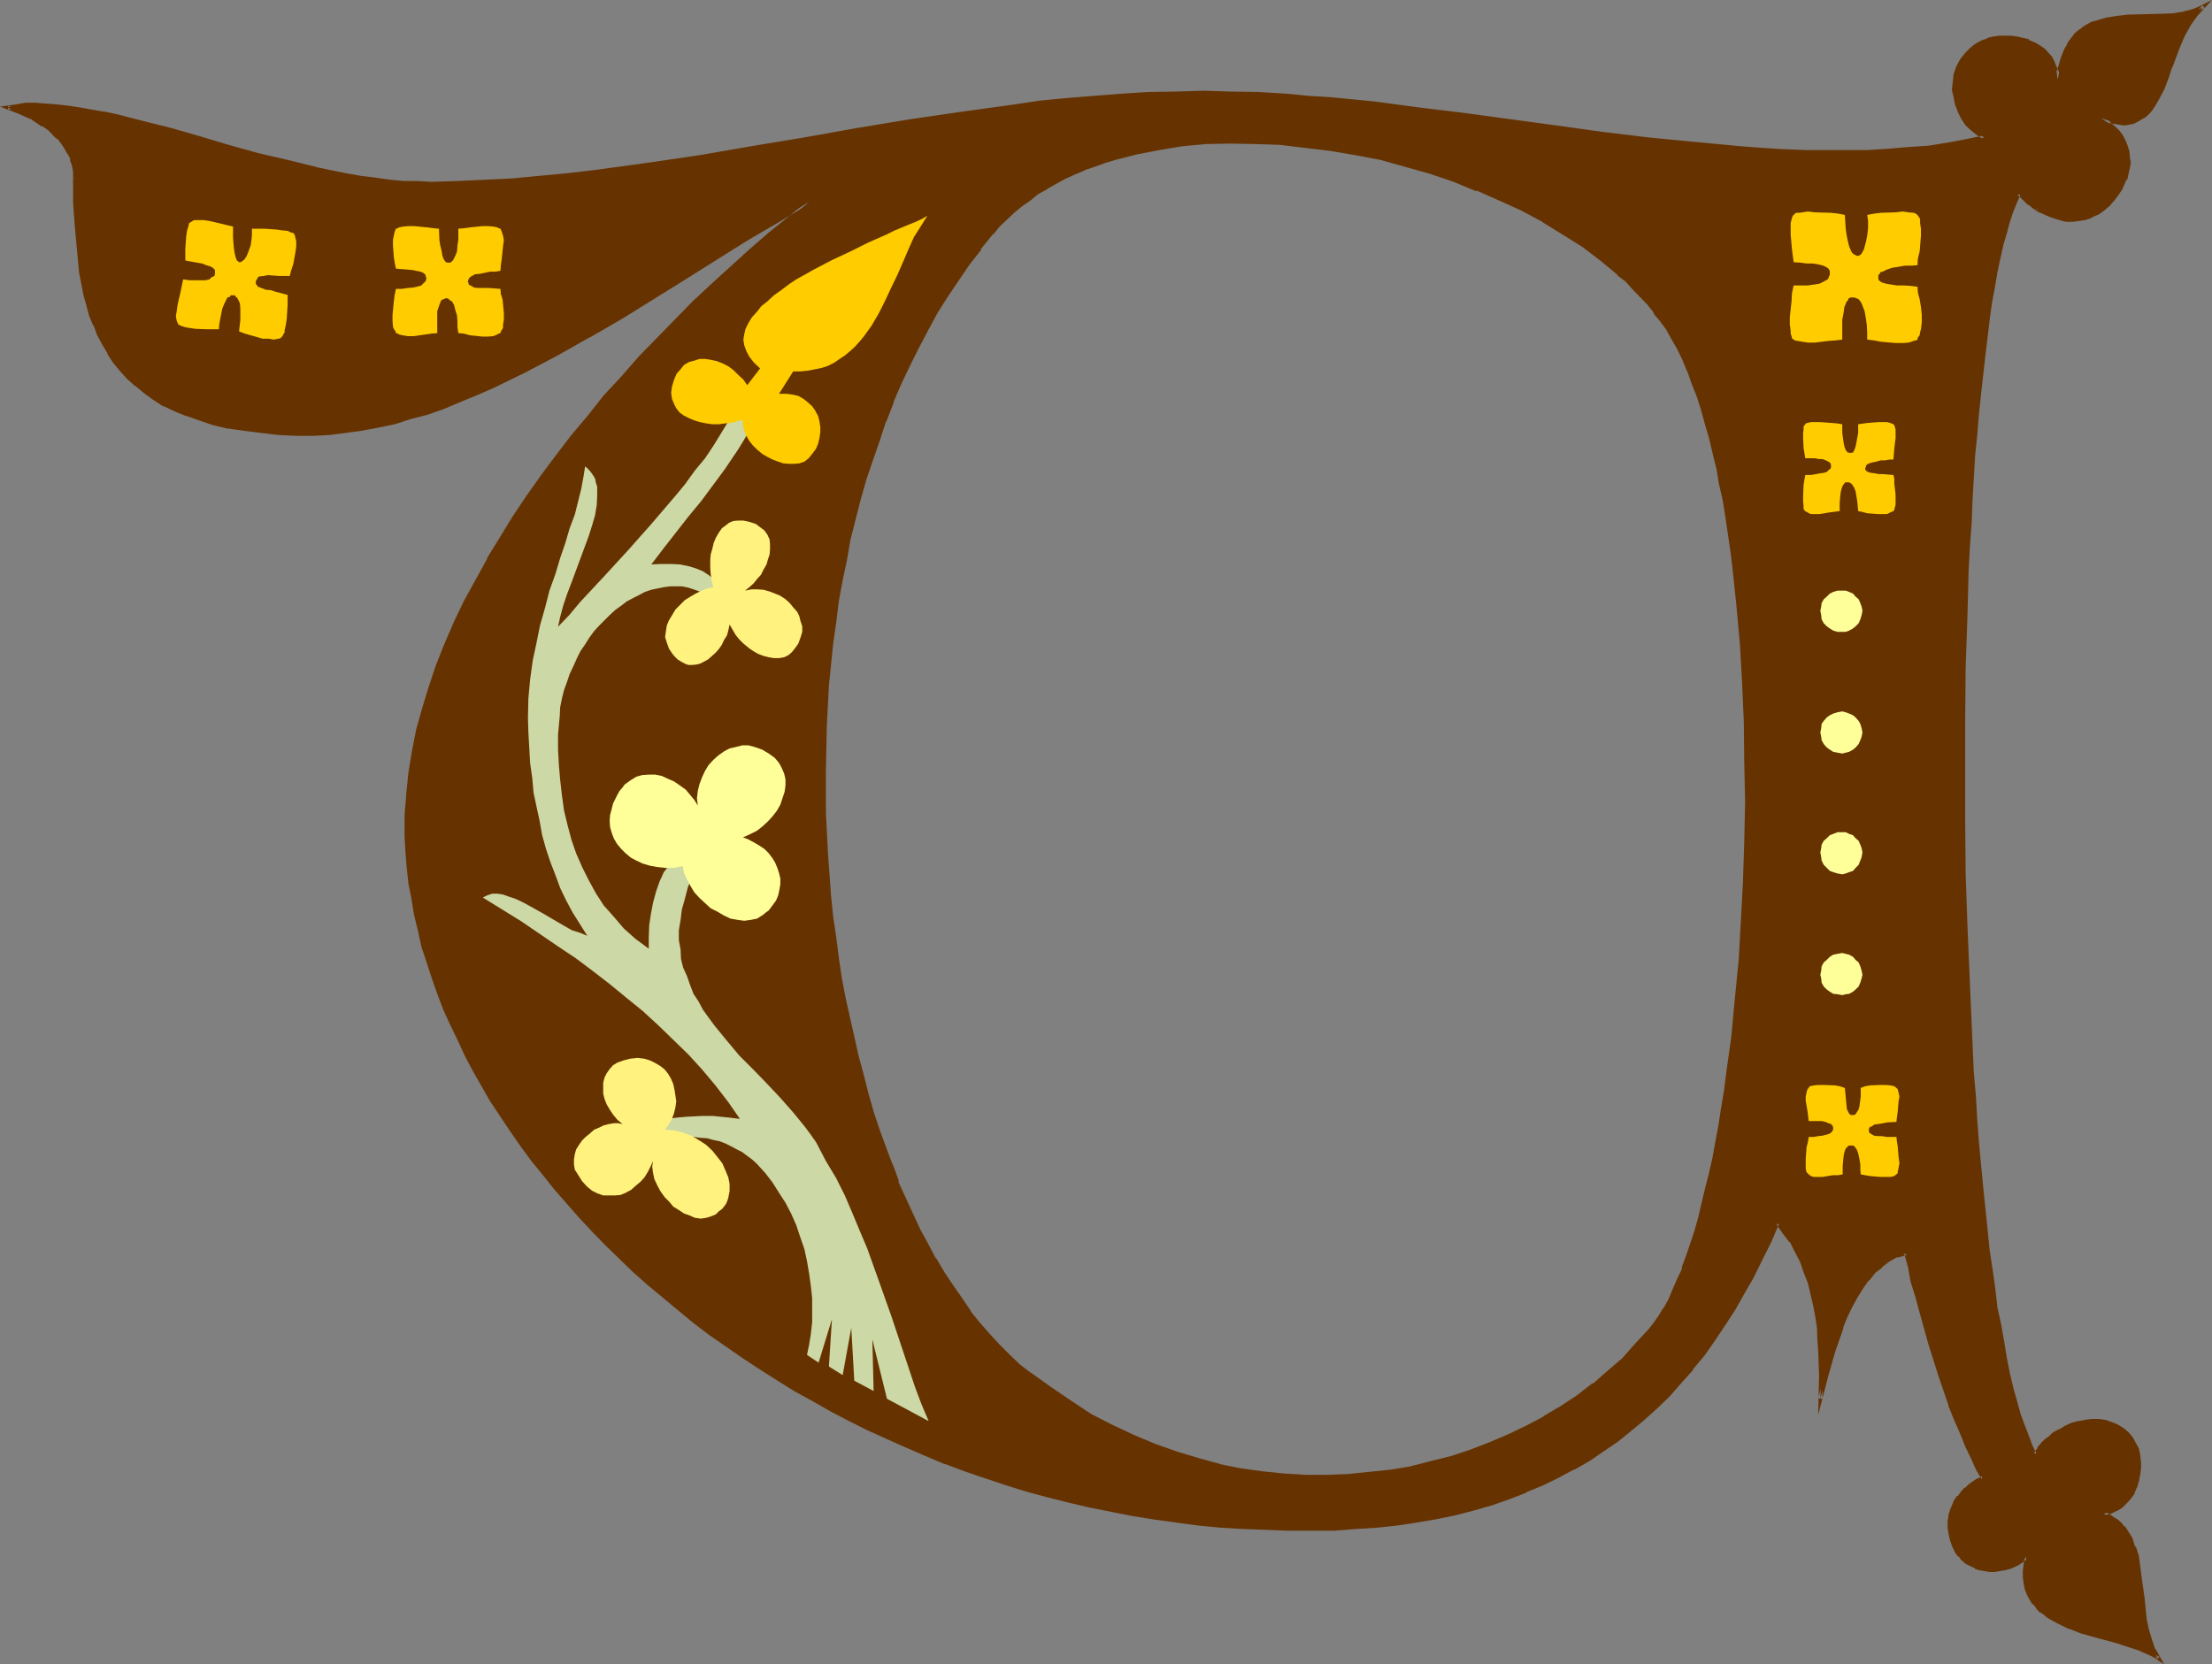
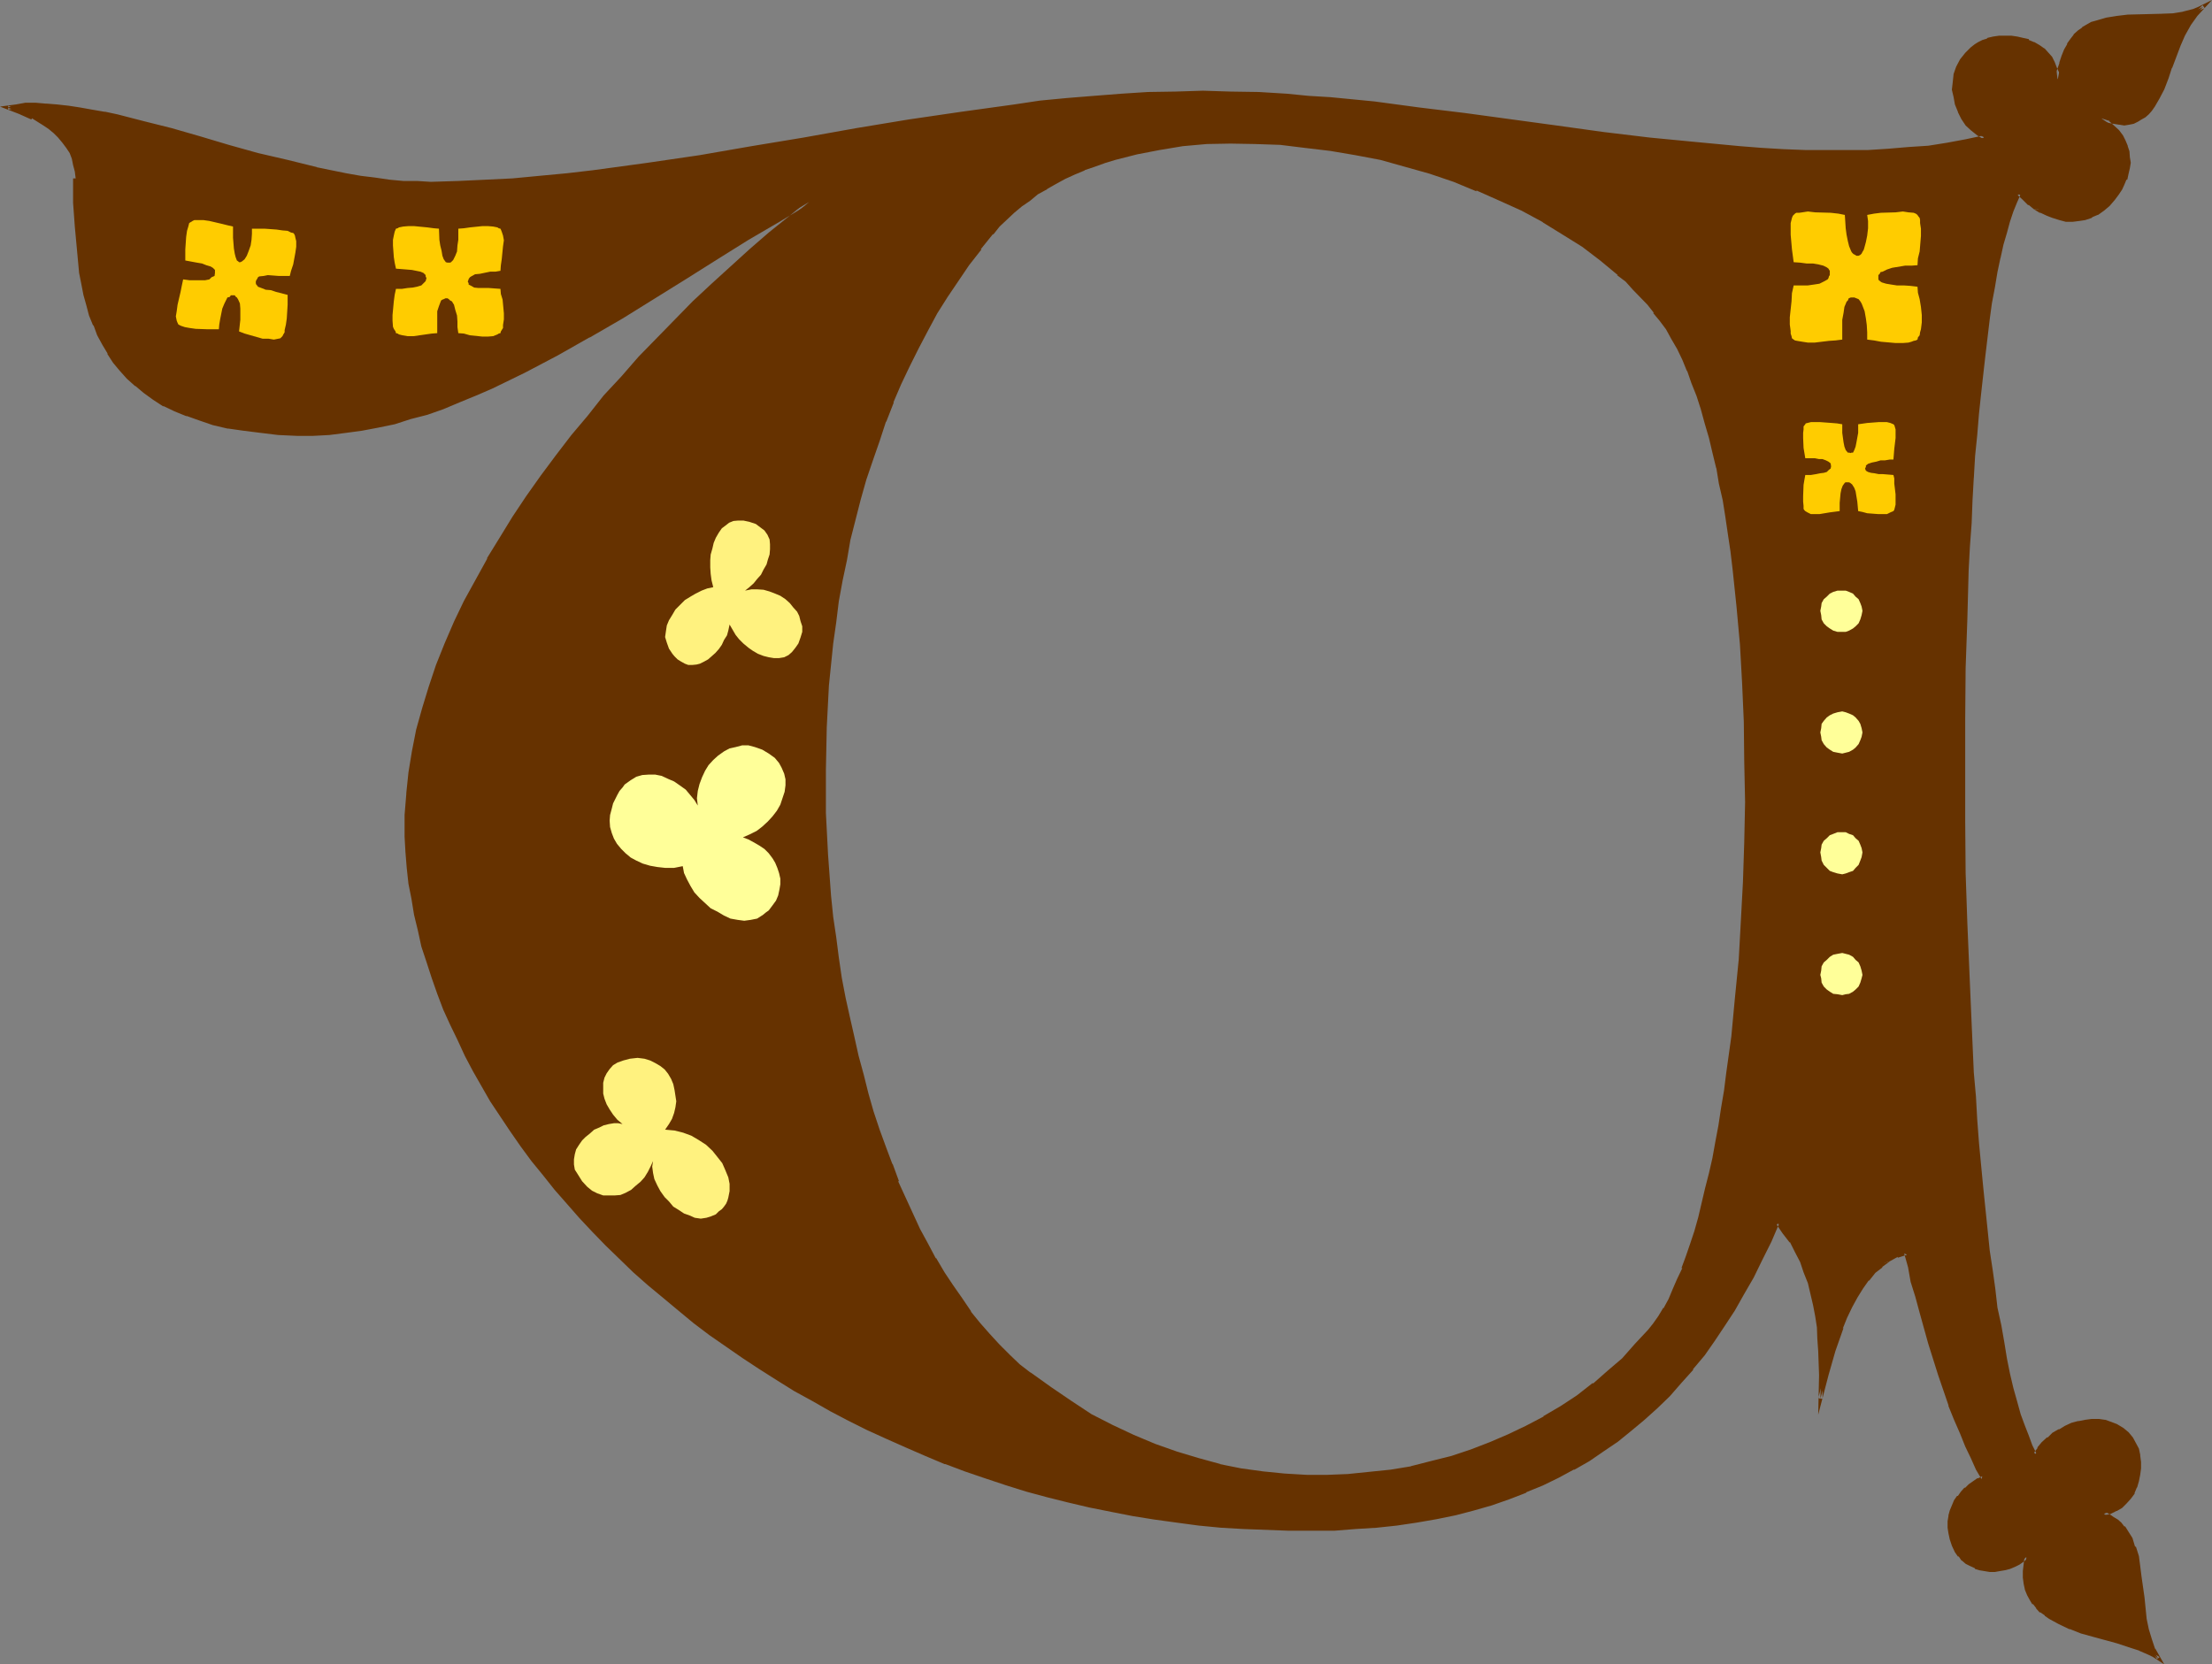
<svg xmlns="http://www.w3.org/2000/svg" xmlns:ns1="http://sodipodi.sourceforge.net/DTD/sodipodi-0.dtd" xmlns:ns2="http://www.inkscape.org/namespaces/inkscape" version="1.0" width="130.683mm" height="98.349mm" id="svg20" ns1:docname="Medieval U.wmf">
  <rect width="100%" height="100%" fill="#808080" stroke="none" />
  <ns1:namedview id="namedview20" pagecolor="#ffffff" bordercolor="#000000" borderopacity="0.25" ns2:showpageshadow="2" ns2:pageopacity="0.0" ns2:pagecheckerboard="0" ns2:deskcolor="#d1d1d1" ns2:document-units="mm" />
  <defs id="defs1">
    <pattern id="WMFhbasepattern" patternUnits="userSpaceOnUse" width="6" height="6" x="0" y="0" />
  </defs>
  <path style="fill:#663200;fill-opacity:1;fill-rule:evenodd;stroke:none" d="m 370.944,71.424 1.44,2.016 1.152,2.112 1.248,2.208 1.152,2.4 1.152,2.592 1.056,2.784 1.056,2.784 0.96,3.072 0.96,3.072 0.768,3.168 0.96,3.456 0.864,3.36 0.576,3.552 0.672,3.744 0.672,3.648 0.672,3.936 0.48,3.84 0.576,4.032 0.864,8.064 0.768,8.64 0.48,8.544 0.384,8.736 0.096,8.832 v 9.12 9.024 l -0.288,8.832 -0.48,8.928 -0.672,8.736 -0.672,8.544 -0.96,8.448 -0.96,8.064 -0.672,4.032 -0.48,3.744 -0.576,3.84 -0.864,3.744 -0.576,3.552 -0.672,3.552 -0.864,3.36 -0.768,3.264 -0.768,3.168 -1.056,2.976 -0.768,3.072 -0.96,2.688 -0.96,2.592 -0.96,2.496 -0.96,2.4 -1.152,2.112 -1.152,2.112 -0.96,1.728 -1.248,1.632 -1.152,1.44 -2.976,3.264 -2.88,3.072 -3.264,2.88 -3.36,2.88 -3.552,2.592 -3.744,2.496 -3.648,2.208 -3.936,2.304 -4.032,1.92 -4.224,1.728 -4.128,1.632 -4.416,1.344 -4.512,1.248 -4.512,0.96 -4.704,0.864 -4.512,0.576 -4.704,0.48 -4.8,0.192 -4.704,-0.192 -4.896,-0.096 -4.8,-0.48 -4.896,-0.864 -4.8,-0.96 -4.896,-1.152 -4.8,-1.44 -4.896,-1.728 -4.8,-2.112 -4.704,-2.304 -4.704,-2.4 -4.704,-2.88 -4.512,-3.072 -4.512,-3.264 -2.208,-2.112 -2.496,-1.92 -2.208,-2.304 -2.304,-2.4 -2.112,-2.4 -2.112,-2.784 -1.92,-2.688 -1.92,-2.976 -2.112,-3.072 -1.728,-3.072 -1.824,-3.168 -1.728,-3.456 -1.632,-3.552 -1.632,-3.552 -1.632,-3.552 -1.44,-3.648 -1.44,-3.936 -1.344,-4.032 -1.248,-3.84 -1.344,-4.224 -1.056,-4.032 -1.152,-4.416 -0.96,-4.128 -0.96,-4.416 -0.864,-4.32 -0.768,-4.512 -0.864,-4.416 -0.576,-4.512 -0.48,-4.704 -0.672,-4.512 -0.672,-9.408 -0.48,-9.312 v -9.6 l 0.192,-9.504 0.576,-9.312 0.384,-4.704 0.672,-4.704 0.48,-4.896 0.576,-4.512 0.864,-4.704 0.96,-4.608 0.96,-4.512 1.152,-4.608 1.152,-4.512 1.056,-4.32 1.44,-4.512 1.536,-4.224 1.536,-4.416 1.632,-4.128 1.824,-4.224 1.728,-4.032 2.016,-3.936 2.016,-4.032 2.304,-3.648 2.304,-3.936 2.208,-3.552 2.592,-3.552 2.592,-3.36 2.784,-3.456 1.44,-1.728 1.632,-1.632 1.536,-1.44 1.824,-1.44 1.728,-1.344 2.016,-1.44 1.92,-1.152 2.112,-1.248 2.112,-0.96 2.016,-0.96 2.112,-0.96 2.304,-0.864 2.4,-0.768 2.304,-0.864 4.992,-1.248 4.992,-0.96 5.184,-0.672 5.376,-0.48 5.28,-0.192 h 5.472 l 5.664,0.384 5.664,0.48 5.472,0.768 5.664,0.96 5.664,1.152 5.472,1.44 5.568,1.44 5.28,1.824 5.184,2.112 5.184,2.208 4.992,2.304 4.704,2.592 4.512,2.688 4.416,2.784 4.032,3.072 3.648,3.264 2.016,1.632 1.536,1.536 3.264,3.456 1.44,1.728 z M 16.896,39.84 v 5.472 l 0.288,5.28 0.288,5.184 0.672,4.992 0.48,2.496 0.48,2.592 0.48,2.208 0.864,2.304 0.768,2.208 0.96,2.112 0.96,2.112 1.152,1.92 1.44,1.92 1.344,1.824 1.536,1.728 1.824,1.632 1.92,1.632 2.112,1.44 2.304,1.344 2.4,1.248 2.592,1.152 2.88,0.96 3.072,0.864 3.264,0.768 3.552,0.672 3.648,0.48 3.936,0.288 4.224,0.192 h 3.552 l 3.648,-0.192 3.552,-0.288 3.744,-0.48 3.552,-0.864 3.552,-0.768 3.744,-0.96 3.552,-1.152 3.552,-1.344 3.744,-1.248 3.648,-1.632 3.552,-1.632 7.296,-3.36 7.296,-3.84 7.104,-4.032 7.296,-4.224 14.208,-8.928 7.104,-4.32 6.912,-4.416 7.008,-4.128 6.72,-3.936 -4.32,3.552 -4.416,3.552 -4.32,3.744 -4.224,3.84 -4.128,3.936 -4.224,3.84 -4.224,4.224 -4.032,4.032 -3.84,4.224 -3.936,4.128 -3.84,4.416 -3.552,4.32 -3.744,4.608 -3.36,4.32 -3.456,4.512 -3.168,4.704 -3.072,4.512 -2.976,4.704 -2.688,4.704 -2.592,4.608 -2.496,4.704 -2.208,4.896 -2.112,4.704 -1.92,4.8 -1.632,4.704 -1.44,4.8 -1.344,4.704 -0.96,4.896 -0.768,4.8 -0.48,4.704 -0.384,4.704 v 4.8 l 0.192,3.456 0.192,3.552 0.48,3.36 0.672,3.552 0.576,3.552 0.672,3.456 0.96,3.552 0.96,3.552 1.152,3.36 1.344,3.552 1.248,3.36 1.632,3.552 1.632,3.456 1.536,3.552 1.824,3.36 1.92,3.36 2.112,3.264 2.112,3.36 2.304,3.456 2.208,3.168 2.4,3.264 2.592,3.264 2.592,3.168 2.784,3.264 2.688,3.072 2.976,3.072 2.88,3.072 3.072,2.88 3.264,3.072 3.168,2.976 3.456,2.688 3.168,2.976 3.552,2.688 3.552,2.592 3.648,2.592 3.648,2.592 3.936,2.592 3.648,2.4 3.936,2.304 4.032,2.4 4.032,2.304 4.224,2.016 4.032,2.112 4.32,2.016 4.224,1.92 4.32,1.728 4.416,1.824 4.512,1.728 4.512,1.44 4.512,1.632 4.704,1.344 4.512,1.248 4.704,1.152 4.896,1.248 4.608,1.056 4.896,0.768 4.8,0.768 5.088,0.864 4.8,0.48 4.992,0.48 4.992,0.288 5.088,0.384 5.088,0.096 h 5.088 l 4.992,-0.096 4.8,-0.192 4.704,-0.48 4.512,-0.48 4.512,-0.672 4.224,-0.672 4.224,-0.96 4.224,-1.152 3.84,-1.056 3.84,-1.344 3.936,-1.44 3.552,-1.632 3.552,-1.632 3.36,-1.728 3.456,-1.92 3.168,-2.112 3.072,-2.304 3.072,-2.4 2.976,-2.4 2.88,-2.592 2.784,-2.784 2.496,-2.88 2.592,-2.88 2.496,-3.264 2.4,-3.264 2.208,-3.36 2.304,-3.36 2.112,-3.552 2.112,-3.744 1.92,-3.936 1.728,-4.032 2.016,-4.032 1.632,1.92 1.44,2.112 1.056,2.304 1.152,2.208 0.96,2.304 0.864,2.4 1.248,4.896 0.384,2.592 0.288,2.592 0.288,2.592 0.192,2.688 0.192,5.376 -0.192,5.28 1.44,-5.28 1.44,-5.472 1.824,-5.184 0.96,-2.304 1.152,-2.4 1.056,-2.112 1.344,-2.112 1.248,-1.728 1.536,-1.632 1.536,-1.44 1.632,-1.344 1.92,-0.96 2.112,-0.672 0.672,3.072 0.768,3.264 0.864,3.552 0.96,3.36 2.112,7.008 2.112,7.104 2.4,6.624 1.152,3.168 1.248,3.072 1.344,2.976 1.152,2.592 1.248,2.4 1.152,2.208 -0.96,0.384 -1.152,0.672 -0.864,0.576 -0.96,0.864 -0.768,0.768 -0.672,0.96 -0.768,0.96 -0.48,0.96 -0.384,1.152 -0.288,1.152 -0.192,1.344 v 1.056 1.44 l 0.384,1.344 0.48,1.248 0.768,1.536 0.672,0.768 0.672,0.768 0.96,0.672 0.768,0.672 0.96,0.48 1.152,0.288 0.96,0.192 1.152,0.192 h 0.96 l 1.152,-0.192 1.152,-0.192 1.056,-0.288 0.96,-0.384 1.056,-0.48 1.056,-0.576 0.864,-0.864 -0.384,1.632 v 1.632 1.44 l 0.192,1.344 0.288,1.248 0.384,1.152 0.672,1.152 0.48,0.768 0.768,0.96 0.768,0.864 1.056,0.576 0.96,0.864 2.112,1.056 2.496,1.152 2.496,0.864 2.592,0.768 5.28,1.44 2.592,0.864 2.592,0.96 2.112,0.96 1.152,0.48 0.768,0.672 -1.152,-2.112 -0.576,-2.112 -0.672,-2.304 -0.48,-2.4 -0.672,-4.704 -0.48,-4.8 -0.288,-2.304 -0.48,-2.112 -0.672,-2.112 -0.864,-1.92 -0.96,-1.632 -0.576,-0.768 -0.672,-0.768 -0.768,-0.672 -0.864,-0.672 -0.96,-0.48 -1.152,-0.48 1.44,-0.48 1.344,-0.48 1.152,-0.864 0.96,-0.768 0.96,-1.152 0.768,-1.152 0.48,-1.248 0.48,-1.248 0.384,-1.536 v -1.248 -1.44 l -0.192,-1.44 -0.288,-1.344 -0.48,-1.248 -0.864,-1.344 -0.768,-0.96 -1.152,-0.96 -1.248,-0.672 -1.344,-0.576 -1.248,-0.384 -1.536,-0.192 h -1.44 l -1.44,0.192 -1.44,0.192 -1.44,0.48 -1.44,0.672 -1.344,0.576 -1.248,0.864 -1.344,0.96 -1.152,1.152 -0.96,1.056 -0.768,1.344 -0.96,-1.92 -0.96,-2.112 -0.864,-2.304 -0.768,-2.592 -0.864,-2.88 -0.768,-2.88 -0.768,-3.264 -0.864,-3.552 -0.576,-3.552 -0.672,-3.744 -0.672,-4.032 -0.672,-4.032 -0.576,-4.32 -0.48,-4.416 -0.672,-4.512 -0.48,-4.704 -0.48,-4.8 -0.48,-4.992 -0.384,-5.088 -0.48,-5.088 -0.288,-5.184 -0.288,-5.376 -0.672,-10.848 -0.48,-11.136 -0.48,-11.328 -0.192,-11.232 -0.192,-11.52 -0.096,-11.52 0.096,-11.424 0.192,-11.328 0.192,-10.944 0.48,-10.848 0.096,-5.376 0.384,-5.184 0.096,-5.088 0.384,-5.088 0.48,-4.8 0.288,-4.896 0.48,-4.512 0.384,-4.512 0.48,-4.32 0.48,-4.224 0.48,-4.224 0.48,-3.84 0.672,-3.744 0.576,-3.552 0.48,-3.36 0.864,-3.072 0.672,-2.976 0.576,-2.688 0.672,-2.592 0.768,-2.304 0.864,-2.112 0.768,-1.728 1.152,1.152 1.344,1.056 1.248,0.864 1.248,0.768 1.536,0.864 1.248,0.48 1.44,0.288 1.44,0.384 h 1.44 1.344 l 1.44,-0.384 1.344,-0.48 1.248,-0.672 1.248,-0.768 1.344,-1.152 1.152,-1.248 0.768,-0.96 0.864,-1.152 0.48,-1.152 0.48,-1.152 0.48,-1.248 0.096,-1.152 0.192,-1.248 v -1.152 l -0.288,-1.152 -0.192,-1.344 -0.48,-1.056 -0.672,-1.152 -0.96,-1.152 -0.96,-0.96 -1.152,-0.96 -1.44,-0.96 1.44,0.48 1.344,0.288 1.248,0.192 1.152,0.192 0.96,-0.192 0.96,-0.192 0.96,-0.288 0.864,-0.48 0.768,-0.48 0.672,-0.672 0.672,-0.768 0.576,-0.864 1.152,-1.728 0.96,-2.112 0.864,-2.4 0.96,-2.304 1.728,-4.992 1.152,-2.4 1.344,-2.304 1.44,-2.112 1.536,-1.728 -0.96,0.48 -1.056,0.288 -2.304,0.672 -2.4,0.288 -2.4,0.288 -5.088,0.192 h -2.592 l -2.4,0.192 -2.208,0.48 -2.304,0.48 -0.96,0.48 -2.112,0.96 -0.768,0.864 -0.96,0.768 -0.672,0.96 -0.864,1.152 -0.576,1.152 -0.48,1.44 -0.672,1.44 -0.288,1.728 -0.384,2.016 -0.192,-1.536 -0.288,-1.056 -0.48,-1.344 -0.672,-0.96 -0.768,-0.96 -0.864,-0.768 -1.056,-0.864 -1.152,-0.672 -1.152,-0.48 -1.152,-0.48 -1.248,-0.288 -1.344,-0.192 h -1.248 l -1.44,0.192 -1.344,0.192 -1.248,0.288 -0.96,0.48 -0.864,0.288 -0.96,0.672 -0.576,0.48 -1.536,1.344 -0.96,1.248 -0.768,1.632 -0.48,1.632 -0.384,1.632 v 1.632 l 0.192,1.536 0.48,1.824 0.48,1.632 0.864,1.44 0.96,1.248 1.152,1.344 1.248,0.96 1.44,0.768 -4.224,0.864 -4.032,0.576 -4.32,0.672 -4.416,0.48 -4.512,0.384 -4.512,0.096 -4.512,0.192 h -4.896 l -4.608,-0.192 -4.896,-0.096 -4.8,-0.192 -5.088,-0.48 -9.984,-0.864 -10.176,-1.056 -10.176,-1.344 -10.368,-1.248 -10.272,-1.44 -10.176,-1.536 -10.272,-1.056 -9.984,-1.344 -9.888,-0.96 -4.992,-0.48 -4.704,-0.288 -6.24,-0.384 -6.336,-0.096 -6.144,-0.192 -6.144,0.192 -6.144,0.096 -5.952,0.384 -6.144,0.48 -5.856,0.48 -5.952,0.576 -5.952,0.672 -11.808,1.632 -11.808,1.92 -11.616,1.92 -11.616,2.016 -11.712,2.112 -11.712,1.92 -11.808,1.728 -11.808,1.44 -5.952,0.864 -6.048,0.48 -6.144,0.48 -5.952,0.48 -6.144,0.288 H 96.192 93.12 L 90.048,40.8 86.976,40.416 83.712,40.128 80.544,39.648 77.28,39.168 70.656,37.824 64.032,36.288 57.408,34.464 50.976,32.64 44.448,30.912 38.208,29.088 32.064,27.552 26.208,26.016 23.328,25.44 20.544,24.96 17.856,24.48 15.264,24 12.672,23.616 10.176,23.52 H 7.968 5.664 L 3.552,23.616 1.632,24 4.416,25.056 7.104,26.4 9.696,28.032 10.848,28.8 12,29.76 l 0.96,0.96 0.96,1.152 0.864,1.152 0.768,1.152 0.48,1.248 0.288,1.44 0.384,1.44 z" id="path1" />
  <path style="fill:#663200;fill-opacity:1;fill-rule:evenodd;stroke:none" d="m 16.32,39.84 v 5.472 l 0.384,5.28 0.48,5.184 0.48,5.184 0.48,2.4 0.48,2.496 0.672,2.4 0.576,2.208 0.864,2.112 0.192,0.192 0.768,2.112 1.152,2.112 1.152,1.92 v 0.192 l 1.248,1.92 1.44,1.728 1.632,1.824 1.824,1.632 h 0.096 l 1.824,1.536 2.112,1.536 2.208,1.44 h 0.192 l 2.4,1.152 2.592,1.056 h 0.192 l 2.688,0.96 3.072,1.056 3.264,0.768 h 0.192 l 3.36,0.48 3.84,0.48 3.936,0.48 4.224,0.192 h 3.552 l 3.648,-0.192 3.744,-0.48 3.552,-0.48 3.552,-0.672 3.744,-0.768 3.552,-1.152 3.744,-0.96 3.552,-1.248 3.648,-1.536 3.744,-1.536 3.552,-1.536 7.296,-3.552 7.296,-3.84 7.104,-4.032 h 0.096 l 7.296,-4.224 14.208,-8.832 7.008,-4.416 6.912,-4.32 6.912,-4.032 6.816,-4.128 -0.48,-0.576 -4.32,3.552 -4.416,3.552 -4.32,3.744 -4.224,3.84 -4.224,3.84 -4.224,3.936 -4.032,4.128 -4.032,4.128 -4.032,4.128 -3.84,4.416 -3.936,4.224 -3.552,4.512 -3.648,4.32 -3.456,4.512 -3.36,4.512 -3.264,4.608 -3.072,4.608 -2.88,4.704 -2.784,4.512 v 0.192 l -2.592,4.704 -2.592,4.704 -2.208,4.608 -2.112,4.896 -1.92,4.8 -1.632,4.896 -1.44,4.704 -1.344,4.8 -0.96,4.896 -0.768,4.704 -0.48,4.608 v 0.192 l -0.384,4.704 v 4.8 l 0.192,3.456 0.288,3.552 0.384,3.552 0.672,3.36 0.576,3.552 0.864,3.552 0.768,3.552 1.152,3.456 1.152,3.552 1.248,3.552 1.344,3.552 1.536,3.36 1.632,3.36 1.632,3.552 1.824,3.456 1.92,3.36 1.92,3.36 2.304,3.456 2.112,3.168 2.4,3.456 2.4,3.264 2.592,3.168 2.592,3.264 2.784,3.168 2.688,3.072 2.88,3.072 2.976,3.072 3.072,2.976 3.168,3.072 3.264,2.88 3.36,2.784 3.456,2.88 3.36,2.784 3.552,2.688 3.744,2.592 3.744,2.592 3.648,2.4 3.936,2.496 3.84,2.4 4.032,2.208 4.032,2.304 4.032,2.112 4.224,2.112 4.224,1.92 4.32,1.92 4.416,1.92 4.32,1.824 h 0.192 l 4.32,1.632 4.512,1.536 4.608,1.536 4.608,1.44 4.608,1.248 4.608,1.152 4.896,1.152 4.8,0.96 4.896,0.96 4.8,0.768 4.896,0.672 4.992,0.672 4.992,0.48 4.992,0.288 5.088,0.192 5.088,0.192 h 5.088 4.992 l 4.8,-0.384 4.704,-0.288 4.512,-0.48 4.512,-0.672 4.416,-0.768 4.224,-0.864 4.032,-1.056 4.032,-1.152 3.84,-1.344 3.744,-1.44 0.192,-0.192 3.552,-1.44 3.552,-1.728 3.36,-1.824 h 0.192 l 3.36,-1.92 3.072,-2.112 3.264,-2.208 3.072,-2.496 2.88,-2.4 2.88,-2.592 2.784,-2.688 2.592,-2.976 2.592,-2.88 v -0.192 l 2.592,-3.072 2.208,-3.168 2.304,-3.456 2.208,-3.36 2.112,-3.744 2.112,-3.648 1.92,-3.936 2.016,-4.032 1.728,-4.032 h -0.672 l 1.44,2.112 1.632,2.112 v -0.192 l 1.152,2.304 1.152,2.208 0.768,2.304 0.96,2.4 1.152,4.896 0.48,2.496 0.384,2.496 0.096,2.688 v -0.096 l 0.192,2.688 0.192,5.376 -0.192,8.832 2.304,-8.832 1.536,-5.376 1.824,-5.184 -0.192,0.192 0.96,-2.4 1.152,-2.4 1.152,-2.112 1.248,-2.016 1.344,-1.92 v 0.192 l 1.44,-1.824 1.632,-1.248 h -0.192 l 1.824,-1.344 -2.304,0.672 -1.632,1.44 -1.44,1.632 -1.44,1.92 -1.344,2.016 v 0.096 l -1.056,2.112 -0.96,2.4 -1.056,2.304 -0.096,0.192 -1.632,5.184 -1.632,5.28 -1.44,5.376 0.96,0.096 v -5.28 -5.376 l -0.192,-2.688 -0.288,-2.592 -0.288,-2.592 -0.48,-2.592 -1.152,-4.992 -0.864,-2.496 -0.96,-2.208 -1.152,-2.304 -1.248,-2.208 -1.44,-2.112 -2.112,-2.592 -2.112,4.704 -1.728,4.032 -2.112,3.648 -1.92,3.936 v -0.192 l -2.112,3.744 -2.304,3.36 -2.208,3.456 -2.496,3.168 -2.4,3.072 -2.592,2.976 -2.592,2.88 -2.688,2.688 -2.784,2.592 -3.072,2.496 h 0.192 l -3.072,2.208 -3.264,2.304 -3.072,2.112 -3.36,1.92 -3.456,1.92 -3.552,1.632 -3.552,1.632 -3.84,1.248 -3.744,1.44 -4.032,1.152 -4.224,0.96 -4.032,0.96 -4.32,0.672 -4.512,0.864 -4.608,0.48 -4.608,0.288 h 0.096 l -4.8,0.192 -4.992,0.096 h -5.088 l -5.088,-0.096 -5.088,-0.192 h 0.192 l -5.184,-0.48 -4.8,-0.48 -4.992,-0.48 -4.896,-0.672 -4.8,-0.768 -4.896,-1.056 -4.8,-0.96 h 0.096 l -4.8,-1.056 -4.704,-1.152 -4.704,-1.344 -4.704,-1.44 -4.512,-1.44 -4.512,-1.632 -4.32,-1.632 -4.416,-1.728 -4.32,-1.824 -4.224,-1.92 -4.416,-2.112 -4.032,-1.92 -4.128,-2.208 -4.032,-2.112 h 0.096 l -4.032,-2.496 -3.84,-2.208 -3.936,-2.4 -3.648,-2.592 -3.744,-2.592 -3.552,-2.592 -3.552,-2.784 v 0.192 l -3.552,-2.784 -3.456,-2.88 -3.168,-2.784 -3.264,-2.88 -3.264,-2.88 -3.072,-3.072 -2.88,-3.072 -2.88,-3.072 -2.784,-3.072 -2.688,-3.264 v 0.192 l -2.592,-3.264 -2.496,-3.264 -2.592,-3.168 -2.208,-3.456 -2.304,-3.168 -2.112,-3.456 -2.016,-3.36 -1.824,-3.264 -1.92,-3.552 -1.632,-3.36 -1.632,-3.36 -1.44,-3.552 -1.248,-3.456 -1.344,-3.552 -1.152,-3.36 -0.96,-3.552 -0.96,-3.36 -0.768,-3.648 -0.672,-3.36 -0.48,-3.552 -0.48,-3.552 v 0.192 l -0.192,-3.552 -0.288,-3.456 v -4.8 l 0.288,-4.704 0.672,-4.704 0.672,-4.8 1.056,-4.704 1.152,-4.704 1.44,-4.8 1.824,-4.896 v 0.192 l 1.728,-4.896 2.112,-4.704 2.304,-4.8 2.4,-4.704 2.592,-4.704 2.88,-4.512 2.784,-4.704 3.264,-4.608 3.072,-4.608 3.36,-4.512 3.552,-4.512 h -0.192 l 3.744,-4.32 3.552,-4.416 3.84,-4.32 3.936,-4.224 3.84,-4.224 4.032,-4.032 4.224,-4.224 4.224,-3.84 4.224,-3.84 4.128,-3.936 4.416,-3.648 h -0.192 l 4.416,-3.552 4.32,-3.648 -0.48,-0.768 -6.816,4.032 -6.912,4.224 -6.912,4.224 -7.2,4.512 -14.208,8.736 -7.104,4.32 -7.104,4.032 -7.296,3.744 -7.2,3.552 -3.744,1.632 -3.552,1.44 -3.552,1.248 -3.744,1.344 -3.552,1.152 -3.552,1.056 -3.744,0.864 -3.552,0.672 -3.552,0.48 -3.648,0.288 h 0.096 l -3.648,0.288 h -3.552 l -4.224,-0.288 h 0.192 l -4.128,-0.288 -3.648,-0.48 -3.456,-0.672 -3.168,-0.672 -3.072,-0.96 -2.976,-0.96 h 0.192 l -2.784,-0.96 -2.4,-1.344 -2.208,-1.248 -2.112,-1.44 -1.824,-1.632 -1.728,-1.632 -1.632,-1.632 h 0.192 l -1.536,-1.728 -1.248,-1.92 -1.248,-2.016 -1.056,-2.112 -0.96,-2.208 0.192,0.192 -0.768,-2.304 -0.864,-2.304 -0.48,-2.208 -0.672,-2.4 -0.288,-2.496 -0.672,-4.992 -0.48,-5.28 v 0.096 l -0.096,-5.28 -0.192,-5.472 z" id="path2" />
  <path style="fill:#663200;fill-opacity:1;fill-rule:evenodd;stroke:none" d="m 422.016,281.664 1.728,-0.96 v 0.192 l 2.112,-0.672 -0.672,-0.288 0.864,3.072 0.576,3.264 1.056,3.36 0.96,3.552 1.92,6.912 2.208,7.008 2.304,6.72 v 0.192 l 1.248,3.072 1.344,3.072 1.152,2.88 1.248,2.592 1.152,2.592 1.248,2.112 0.192,-0.672 -0.96,0.48 h -0.192 l -0.96,0.672 -0.96,0.672 -0.768,0.768 h -0.192 l -0.768,0.864 -0.672,0.96 h -0.192 l -0.672,0.96 -0.48,1.152 -0.48,1.152 -0.288,1.056 v 0.192 l -0.192,1.152 v 1.44 l 0.192,1.248 0.288,1.344 0.48,1.44 0.672,1.44 0.672,0.96 h 0.192 l 0.576,0.864 0.192,0.096 0.768,0.672 0.96,0.48 1.056,0.48 0.096,0.192 0.96,0.288 1.152,0.192 1.152,0.192 h 1.152 l 1.056,-0.192 1.152,-0.192 1.152,-0.288 1.152,-0.48 0.96,-0.48 0.96,-0.672 0.96,-0.768 -0.768,-0.384 -0.192,1.632 -0.192,1.632 v 1.44 l 0.192,1.44 0.288,1.344 0.48,1.152 0.576,1.056 0.576,0.96 h 0.192 l 0.672,0.864 v 0.096 l 0.768,0.864 h 0.192 l 0.96,0.672 v 0.096 l 0.96,0.672 2.112,1.152 2.4,1.152 h 0.192 l 2.4,0.96 2.784,0.768 5.28,1.44 2.592,0.864 2.4,0.768 H 477.6 l 2.208,0.96 0.96,0.48 2.496,1.632 -2.016,-3.552 v 0.192 l -0.768,-2.304 -0.672,-2.208 -0.48,-2.304 -0.48,-4.8 -0.672,-4.704 -0.288,-2.304 -0.288,-2.208 -0.672,-2.112 h -0.192 l -0.576,-1.92 -1.152,-1.824 -0.48,-0.768 h -0.192 l -0.672,-0.864 -0.768,-0.672 -0.96,-0.576 -0.96,-0.672 -0.96,-0.48 -0.192,0.768 1.44,-0.288 1.344,-0.672 h 0.096 l 1.152,-0.672 0.96,-0.96 0.96,-1.056 0.864,-1.152 v -0.192 l 0.48,-1.152 0.096,-0.096 0.384,-1.344 0.288,-1.44 0.192,-1.44 v -1.44 l -0.192,-1.44 v -0.192 l -0.288,-1.344 -0.672,-1.248 -0.672,-1.248 -0.96,-1.152 -1.152,-0.96 -1.44,-0.864 -1.248,-0.48 -1.344,-0.48 h -0.096 l -1.344,-0.192 h -1.632 l -1.44,0.192 -1.44,0.288 h -0.192 l -1.44,0.384 -1.44,0.672 -1.248,0.768 h -0.192 l -1.344,0.768 -1.056,1.056 h -0.192 l -1.152,1.056 -0.96,1.152 v 0.192 l -0.96,1.248 h 0.768 l -0.96,-1.92 -0.768,-2.112 -0.864,-2.208 -0.96,-2.592 -0.768,-2.784 -0.864,-3.072 -0.768,-3.264 -0.672,-3.36 -0.576,-3.552 -0.672,-3.84 -0.864,-3.936 -0.48,-4.224 -0.576,-4.128 -0.672,-4.416 -0.48,-4.704 -0.96,-9.312 -0.48,-4.992 -0.48,-5.088 -0.384,-5.088 -0.288,-5.184 -0.48,-5.376 -0.48,-10.848 -0.48,-11.136 -0.48,-11.328 -0.384,-11.232 -0.096,-11.52 v -11.52 -11.424 l 0.096,-11.328 0.384,-10.944 0.288,-10.848 0.288,-5.376 0.384,-5.184 0.192,-5.088 0.288,-5.088 v 0.192 l 0.288,-4.992 0.48,-4.704 0.384,-4.704 0.48,-4.512 0.48,-4.32 0.48,-4.224 0.48,-4.032 0.48,-4.032 0.48,-3.552 0.672,-3.552 0.576,-3.456 0.672,-3.168 v 0.096 l 0.672,-3.072 0.768,-2.592 0.672,-2.496 0.768,-2.304 0.864,-2.112 0.768,-1.728 -0.768,0.096 1.248,1.152 1.152,1.152 h 0.192 l 1.152,0.96 h 1.728 l -1.152,-0.768 -1.248,-1.056 v 0.192 l -1.344,-1.152 -1.536,-1.632 -1.056,2.496 -0.768,2.112 -0.768,2.208 -0.864,2.592 -0.672,2.784 -0.576,2.88 V 57.6 l -0.672,3.072 -0.672,3.36 -0.576,3.552 -0.576,3.744 -0.576,3.84 -0.48,4.032 -0.48,4.224 -0.384,4.32 -0.48,4.704 -0.48,4.512 -0.288,4.896 -0.384,4.8 -0.288,5.088 -0.288,5.088 -0.384,5.184 -0.096,5.376 -0.384,10.848 -0.288,10.944 -0.192,11.328 v 11.424 11.52 l 0.192,11.52 0.288,11.232 0.384,11.328 0.48,11.136 0.576,10.848 0.384,5.376 0.48,5.184 v 0.096 l 0.288,5.184 0.48,4.992 0.48,4.896 0.96,9.504 0.48,4.512 0.672,4.512 0.48,4.224 0.672,4.224 0.672,3.84 0.576,3.936 0.864,3.552 0.672,3.36 0.768,3.264 0.768,3.072 0.864,2.688 0.768,2.592 0.96,2.496 1.056,2.016 1.056,2.592 1.344,-1.728 0.96,-1.152 1.152,-1.152 1.056,-0.96 1.344,-0.768 1.248,-0.672 1.44,-0.48 1.536,-0.48 h -0.192 l 1.44,-0.288 1.632,-0.192 h -0.192 1.44 l 1.536,0.288 h -0.192 l 1.44,0.384 h -0.192 l 1.344,0.48 1.248,0.576 1.152,0.864 h -0.192 l 0.864,1.152 v -0.192 l 0.672,1.248 0.576,1.344 h -0.096 l 0.288,1.248 0.192,1.344 0.096,1.44 v -0.192 l -0.096,1.44 -0.384,1.536 v -0.192 l -0.48,1.44 0.192,-0.192 -0.672,1.344 -0.672,1.152 v -0.192 l -0.768,1.152 -1.152,0.96 0.192,-0.192 -1.152,0.768 -1.248,0.576 -2.496,0.576 2.112,0.96 0.96,0.48 h -0.096 l 0.96,0.672 h -0.192 l 0.864,0.672 0.576,0.768 v -0.096 l 0.672,0.768 0.96,1.632 0.864,1.92 0.48,2.112 v -0.192 l 0.48,2.304 0.288,2.208 0.48,4.704 0.672,4.896 0.48,2.208 0.672,2.304 0.768,2.208 v 0.192 l 1.152,1.92 0.576,-0.48 -0.96,-0.576 -1.056,-0.672 -2.112,-0.96 h -0.192 l -2.4,-0.864 -2.592,-0.768 -5.376,-1.44 -2.592,-0.864 -2.592,-0.96 h 0.192 l -2.4,-0.96 -2.304,-1.152 h 0.192 l -0.96,-0.768 v 0.192 l -0.96,-0.864 -0.864,-0.768 -0.768,-0.864 h 0.192 l -0.672,-0.96 -0.48,-0.96 -0.48,-1.152 -0.384,-1.056 v -1.344 l -0.096,-1.44 v 0.192 l 0.096,-1.632 0.384,-2.784 -1.632,1.44 V 348 l -0.96,0.576 -0.96,0.48 -0.96,0.48 -1.152,0.192 h 0.192 l -1.152,0.384 h -1.152 -0.96 -0.96 l -1.152,-0.384 h 0.192 l -1.152,-0.288 v 0.096 l -0.96,-0.48 h 0.192 l -1.056,-0.576 -0.768,-0.672 -0.672,-0.768 v 0.096 l -0.576,-0.96 -0.672,-1.248 -0.48,-1.344 -0.384,-1.248 -0.096,-1.344 v -1.056 l 0.096,-1.344 v 0.192 l 0.384,-1.152 0.48,-1.152 0.48,-0.96 0.672,-0.96 h -0.192 l 0.768,-0.96 v 0.192 l 0.864,-1.056 0.768,-0.576 0.96,-0.672 0.96,-0.48 1.44,-0.672 -1.44,-2.592 -1.248,-2.4 -1.152,-2.592 -1.248,-2.88 -1.152,-3.072 -1.344,-3.264 v 0.192 l -2.208,-6.816 -2.304,-6.912 -1.92,-7.104 -0.96,-3.456 -0.768,-3.36 -0.864,-3.264 -0.768,-3.552 -2.592,0.672 v 0.192 l -1.92,0.96 -1.824,1.248 z" id="path3" />
  <path style="fill:#663200;fill-opacity:1;fill-rule:evenodd;stroke:none" d="m 454.176,46.752 1.248,0.768 h 0.192 l 1.44,0.672 1.248,0.48 1.536,0.48 1.44,0.384 h 0.096 1.44 l 1.536,-0.192 1.248,-0.192 1.44,-0.48 0.192,-0.192 1.152,-0.48 h 0.096 l 1.344,-0.96 1.248,-1.056 1.152,-1.344 0.864,-1.152 0.768,-1.152 0.48,-1.056 0.48,-1.152 h 0.192 l 0.288,-1.344 0.288,-1.248 0.192,-1.152 v -0.096 l -0.192,-1.152 -0.096,-1.344 -0.384,-1.152 v -0.096 l -0.48,-1.152 -0.576,-1.152 -0.864,-1.152 -0.096,-0.096 -1.056,-0.96 -1.056,-0.96 V 26.88 l -1.536,-0.864 -0.288,0.864 1.344,0.48 1.248,0.288 h 0.192 l 1.152,0.192 h 0.096 l 1.152,0.192 1.152,-0.192 0.96,-0.192 0.96,-0.48 0.768,-0.48 0.864,-0.48 0.768,-0.672 0.672,-0.768 0.672,-0.96 1.056,-1.824 1.056,-2.016 0.96,-2.496 0.768,-2.4 v 0.192 l 1.92,-5.088 0.96,-2.208 1.344,-2.4 1.44,-2.016 3.264,-3.552 -3.072,1.536 -1.152,0.48 -2.304,0.576 h 0.192 l -2.4,0.384 -2.592,0.096 h 0.192 l -7.68,0.192 -2.4,0.288 -2.4,0.384 -2.304,0.672 -1.056,0.288 -2.016,1.152 v 0.096 l -0.96,0.672 -0.96,0.864 v 0.096 l -0.672,0.864 -0.768,1.056 v 0.192 l -0.672,1.152 -0.576,1.44 -0.48,1.44 v 0.192 l -0.576,1.632 -0.288,1.92 h 0.864 V 16.32 l -0.576,-1.248 -0.48,-1.248 -0.576,-1.152 -0.864,-0.96 -0.768,-0.864 -0.192,-0.096 -0.96,-0.672 -1.152,-0.672 h -0.096 l -1.152,-0.48 V 8.736 L 451.68,8.448 450.432,8.16 449.088,7.968 h -1.248 -1.44 l -1.344,0.192 -1.248,0.288 -0.192,0.192 -0.96,0.288 -0.96,0.48 -0.768,0.48 -0.864,0.672 -1.248,1.248 -1.152,1.44 -0.864,1.632 -0.576,1.632 -0.192,1.824 -0.192,1.632 v 0.096 l 0.384,1.632 0.288,1.632 0.672,1.632 v 0.096 l 0.768,1.536 0.96,1.44 1.152,1.056 1.44,1.152 1.44,0.864 V 30.24 l -4.032,0.864 -4.128,0.768 -4.224,0.672 -4.416,0.288 -4.512,0.384 -4.512,0.288 h -4.512 -4.896 -4.608 l -4.896,-0.192 -4.8,-0.288 -4.896,-0.384 -10.176,-0.96 -9.984,-0.96 -10.368,-1.248 -10.368,-1.44 -20.448,-2.784 -10.272,-1.248 -9.984,-1.344 -9.888,-0.96 -4.8,-0.288 -4.896,-0.48 -6.24,-0.384 -6.336,-0.096 -6.144,-0.192 -6.144,0.192 -6.144,0.096 -5.952,0.384 -6.144,0.48 -5.952,0.48 -6.048,0.576 -5.76,0.864 -11.808,1.632 -11.808,1.728 -11.616,1.92 -11.808,2.112 -11.616,1.92 -11.616,2.016 -11.808,1.728 -12,1.632 -5.76,0.672 -6.144,0.576 -6.048,0.576 -5.952,0.288 -6.144,0.288 -6.144,0.192 -3.072,-0.192 h -3.072 l -3.072,-0.288 -3.264,-0.48 -3.168,-0.384 -3.264,-0.576 -6.624,-1.344 h 0.192 L 64.224,35.712 57.6,34.176 51.072,32.352 44.64,30.432 38.304,28.608 32.16,27.072 26.208,25.536 23.52,24.96 H 23.328 L 20.544,24.48 17.856,24 15.36,23.616 12.768,23.328 10.368,23.136 H 10.176 L 7.968,22.944 H 5.664 L 3.552,23.328 0,23.808 4.224,25.44 7.008,26.688 7.296,26.016 4.704,24.768 1.824,23.616 v 0.864 l 1.92,-0.384 2.112,-0.288 H 5.664 7.968 l 2.208,0.192 2.496,0.096 2.592,0.384 2.592,0.288 2.592,0.48 2.688,0.672 2.88,0.672 5.856,1.44 6.144,1.632 6.336,1.728 6.432,1.824 6.624,1.728 6.624,1.824 6.432,1.44 h 0.192 l 6.432,1.44 3.264,0.48 3.264,0.48 3.168,0.288 3.072,0.384 h 0.192 l 3.072,0.096 h 3.072 l 6.144,-0.096 6.144,-0.384 5.952,-0.288 h 0.192 l 5.952,-0.48 6.048,-0.672 5.952,-0.672 11.808,-1.44 11.808,-1.728 11.712,-2.112 11.712,-1.92 11.616,-2.112 11.808,-1.92 11.616,-1.824 11.808,-1.632 5.952,-0.768 5.952,-0.48 6.048,-0.48 5.952,-0.48 5.952,-0.384 6.144,-0.096 6.144,-0.192 h 6.144 l 6.336,0.192 6.24,0.48 h -0.096 l 4.8,0.288 4.896,0.48 9.792,0.96 10.176,1.152 10.08,1.248 20.64,2.976 10.368,1.248 10.176,1.344 10.176,0.96 9.984,0.96 4.896,0.288 h 0.192 l 4.8,0.384 4.896,0.096 4.608,0.192 h 4.896 l 4.512,-0.192 4.512,-0.288 4.512,-0.192 h 0.192 l 4.224,-0.48 4.32,-0.672 4.224,-0.576 5.184,-1.152 -2.4,-1.44 h 0.096 l -1.248,-0.96 v 0.096 l -1.152,-1.248 h 0.192 l -0.96,-1.344 v 0.192 l -0.864,-1.632 v 0.192 l -0.48,-1.632 -0.48,-1.632 -0.192,-1.536 v -1.632 l 0.384,-1.632 0.48,-1.44 h -0.192 l 0.864,-1.44 1.056,-1.536 -0.096,0.192 1.44,-1.248 h -0.192 l 0.864,-0.48 0.768,-0.576 0.768,-0.48 1.152,-0.48 -0.096,0.192 1.248,-0.48 1.248,-0.192 h -0.096 1.44 1.248 -0.096 l 1.248,0.192 1.344,0.288 1.056,0.48 V 9.6 l 1.152,0.48 1.152,0.672 0.96,0.768 0.864,0.768 0.768,0.96 v -0.096 l 0.48,1.152 0.48,1.056 v -0.096 l 0.288,1.248 0.48,4.224 1.056,-4.896 0.288,-1.536 0.48,-1.632 v 0.096 l 0.48,-1.248 0.768,-1.344 0.672,-1.056 0.672,-0.864 0.96,-0.768 h -0.192 l 0.96,-0.864 v 0.192 l 2.016,-1.152 h -0.192 l 1.152,-0.288 2.112,-0.672 2.4,-0.288 2.4,-0.192 h -0.192 l 7.68,-0.096 2.4,-0.384 2.592,-0.288 2.208,-0.672 1.152,-0.48 1.152,-0.48 -0.48,-0.672 -1.824,1.824 v 0.096 l -1.44,2.016 v 0.096 l -1.248,2.304 -1.152,2.4 -1.92,4.896 v 0.096 l -0.864,2.496 v -0.192 l -0.96,2.4 -0.96,1.92 -1.152,1.824 -0.48,0.96 v -0.192 l -0.576,0.864 -0.672,0.576 V 25.44 l -0.864,0.576 -0.768,0.576 0.192,-0.192 -0.96,0.288 -0.864,0.384 h -0.96 -1.152 l -1.248,-0.192 h 0.096 l -1.248,-0.48 -4.704,-1.44 4.416,2.688 h -0.192 l 1.152,0.96 1.152,1.056 h -0.192 l 0.768,1.056 v -0.096 l 0.672,1.056 0.48,1.344 v -0.192 l 0.288,1.152 0.192,1.152 v 1.152 1.248 l -0.288,1.152 -0.48,1.152 h 0.096 l -0.48,1.056 -0.576,1.152 v -0.192 l -0.672,1.152 -0.864,1.152 v -0.192 l -1.056,1.344 -1.344,1.152 h 0.192 l -1.344,0.768 -1.248,0.672 0.192,-0.192 -1.536,0.48 -1.248,0.288 -1.44,0.192 h 0.096 l -1.44,-0.192 -1.44,-0.096 h 0.192 l -1.44,-0.48 -1.44,-0.48 0.096,0.096 -1.44,-0.768 z" id="path4" />
-   <path style="fill:#663200;fill-opacity:1;fill-rule:evenodd;stroke:none" d="m 7.008,26.688 2.4,1.632 v -0.192 l 1.344,0.96 1.056,1.056 h -0.096 l 1.056,0.96 v -0.192 l 0.864,1.152 0.768,1.152 0.672,1.248 v -0.192 l 0.672,1.344 h -0.192 l 0.48,1.248 0.288,1.44 v 1.536 h 0.864 v -1.536 -0.096 l -0.288,-1.44 -0.384,-1.536 H 16.32 l -0.48,-1.248 -0.768,-1.344 -0.768,-1.056 -1.056,-1.152 -0.96,-0.96 -1.056,-0.96 -1.152,-0.864 V 27.552 L 7.488,26.016 H 7.296 Z" id="path5" />
  <path style="fill:#663200;fill-opacity:1;fill-rule:evenodd;stroke:none" d="m 370.56,71.616 1.44,1.92 1.152,2.112 1.344,2.304 1.152,2.4 1.056,2.592 v -0.192 l 0.96,2.784 1.152,2.88 0.96,2.976 0.864,3.168 0.96,3.264 0.768,3.264 0.864,3.552 v -0.192 l 0.576,3.552 0.864,3.744 0.576,3.648 0.576,3.936 0.576,3.84 0.48,4.032 0.864,8.256 0.768,8.448 0.48,8.544 0.384,8.736 0.096,8.832 0.192,9.12 -0.192,9.024 -0.288,8.832 -0.48,8.928 -0.48,8.736 v -0.192 l -0.864,8.736 -0.768,8.256 -1.152,8.256 -0.48,3.84 -0.672,3.936 -0.576,3.84 -0.672,3.552 -0.672,3.744 -0.768,3.36 -0.864,3.36 -0.768,3.264 -0.768,3.264 -0.864,3.072 -0.96,2.88 -0.96,2.784 -0.96,2.592 h 0.192 l -1.152,2.4 -0.96,2.208 -0.96,2.304 -1.152,2.112 v -0.192 l -1.152,1.92 -1.152,1.632 -1.152,1.44 -2.88,3.072 -2.88,3.264 -3.264,2.784 -3.264,2.88 v -0.192 l -3.552,2.784 -3.648,2.4 -3.936,2.304 h 0.192 l -4.032,2.112 -4.032,1.92 -4.032,1.728 -4.224,1.632 -4.32,1.44 -4.608,1.152 -4.512,1.152 h 0.192 l -4.704,0.768 -4.704,0.48 -4.704,0.48 h 0.192 l -4.8,0.192 h -4.704 l -4.896,-0.288 -4.8,-0.48 -4.896,-0.672 -4.8,-0.96 h 0.192 l -4.896,-1.344 -4.8,-1.44 -4.896,-1.728 -4.8,-2.016 -4.704,-2.208 -4.704,-2.4 -4.512,-2.976 -4.512,-3.072 -4.704,-3.36 0.192,0.192 -2.496,-1.92 -2.208,-2.112 -2.304,-2.304 -2.208,-2.4 -2.112,-2.4 -2.112,-2.592 h 0.096 l -2.016,-2.976 -2.016,-2.88 -1.92,-2.88 -1.92,-3.264 v 0.192 l -1.824,-3.456 -1.728,-3.168 -1.632,-3.552 -1.632,-3.552 -1.632,-3.552 h 0.192 l -1.44,-3.936 v 0.192 l -1.44,-3.84 -1.44,-3.936 -1.344,-4.032 -1.152,-4.032 -1.056,-4.224 -1.152,-4.224 -0.96,-4.32 -0.96,-4.224 -0.96,-4.32 -0.864,-4.512 -0.672,-4.608 -0.576,-4.512 -0.672,-4.512 -0.48,-4.704 -0.672,-9.216 -0.48,-9.312 v -9.6 l 0.192,-9.504 0.48,-9.312 0.48,-4.704 0.48,-4.704 0.672,-4.704 0.576,-4.704 0.864,-4.704 0.96,-4.512 0.768,-4.512 1.152,-4.512 1.152,-4.512 1.248,-4.416 1.536,-4.512 1.44,-4.128 1.44,-4.416 v 0.192 l 1.728,-4.416 h -0.096 l 1.728,-4.032 1.92,-4.032 2.016,-4.032 2.016,-3.84 2.112,-3.936 2.304,-3.648 2.4,-3.552 2.4,-3.552 2.784,-3.552 h -0.192 l 2.784,-3.456 v 0.192 l 1.44,-1.824 1.632,-1.536 1.632,-1.536 1.728,-1.44 1.824,-1.248 1.728,-1.44 2.112,-1.152 h -0.096 l 2.016,-1.152 2.112,-1.152 2.112,-0.96 2.304,-0.96 h -0.192 l 2.304,-0.768 2.4,-0.864 2.208,-0.672 4.896,-1.248 4.992,-0.96 5.184,-0.864 5.376,-0.48 5.28,-0.096 5.472,0.096 5.664,0.192 5.472,0.672 5.664,0.672 5.664,0.96 5.568,1.056 5.472,1.536 5.472,1.536 5.376,1.824 5.088,2.112 v -0.192 l 5.184,2.304 4.896,2.208 4.8,2.592 h -0.096 l 4.512,2.784 4.32,2.688 4.032,3.072 3.936,3.264 h -0.192 l 1.92,1.44 1.632,1.824 3.264,3.36 1.44,1.824 h -0.192 l 1.44,1.728 0.864,-0.48 -1.44,-1.728 -1.536,-1.824 -3.168,-3.552 -1.632,-1.632 -1.92,-1.632 -3.936,-3.168 -4.032,-3.072 -4.32,-2.976 -4.512,-2.688 -4.704,-2.4 -4.992,-2.496 -5.184,-2.112 V 41.76 l -5.184,-1.92 h -0.192 l -5.28,-1.824 -5.376,-1.632 -5.472,-1.44 h -0.192 l -5.472,-1.152 -5.664,-0.96 -5.664,-0.768 -5.664,-0.48 -5.664,-0.384 h -5.472 l -5.28,0.192 -5.376,0.48 -5.376,0.672 -4.992,0.96 -4.8,1.248 -2.4,0.864 -2.304,0.768 -2.304,0.864 -0.096,0.096 -2.112,0.864 -2.304,1.056 -2.112,1.056 -1.92,1.056 -2.112,1.344 -1.728,1.248 -1.824,1.44 -1.728,1.536 h -0.192 l -1.632,1.536 -1.632,1.536 -1.44,1.728 -2.688,3.36 -2.592,3.552 -2.592,3.648 -2.4,3.552 -2.304,3.648 -2.112,3.936 -2.112,4.032 -1.92,3.84 -1.92,4.032 -1.632,4.224 h -0.192 l -1.632,4.224 v 0.096 l -1.536,4.224 -1.536,4.416 -1.248,4.32 -1.248,4.416 -1.152,4.512 -1.152,4.512 v 0.192 l -0.96,4.512 -0.864,4.608 -0.768,4.608 -0.672,4.608 -0.576,4.704 -0.576,4.704 -0.48,4.896 -0.576,9.312 -0.192,9.504 0.192,9.6 0.288,9.312 0.768,9.408 0.576,4.512 0.576,4.704 0.48,4.512 0.864,4.512 0.768,4.416 0.864,4.512 0.96,4.32 0.96,4.224 1.152,4.224 1.056,4.224 1.344,4.128 1.248,3.936 1.344,3.84 1.44,3.936 v 0.096 l 1.632,3.744 1.44,3.744 1.728,3.552 1.632,3.36 1.824,3.36 1.728,3.264 1.824,3.264 1.92,3.072 1.92,2.688 2.112,2.976 2.112,2.592 2.208,2.592 2.112,2.4 2.304,2.112 2.4,2.112 2.304,1.92 v 0.096 l 4.704,3.456 4.512,3.072 4.512,2.688 h 0.192 l 4.608,2.592 4.704,2.304 4.896,1.92 4.8,1.824 4.896,1.44 4.8,1.248 4.896,0.96 4.8,0.864 4.896,0.48 h 0.096 l 4.896,0.096 h 4.704 l 4.8,-0.096 4.704,-0.384 4.704,-0.576 4.512,-0.864 h 0.192 l 4.512,-0.96 4.32,-1.248 4.416,-1.44 4.32,-1.632 4.224,-1.824 4.032,-1.92 3.84,-2.112 3.936,-2.208 3.648,-2.592 3.648,-2.592 3.36,-2.976 3.264,-2.88 2.88,-3.072 2.88,-3.264 1.152,-1.44 h 0.192 l 1.056,-1.632 1.152,-1.92 0.96,-2.112 1.152,-2.112 0.96,-2.4 0.96,-2.4 0.96,-2.784 0.96,-2.688 1.056,-2.976 0.768,-2.88 0.768,-3.264 0.864,-3.168 0.768,-3.552 0.864,-3.552 0.576,-3.552 0.672,-3.744 0.672,-3.744 0.672,-3.84 0.576,-3.936 0.96,-8.16 0.864,-8.448 0.768,-8.544 0.672,-8.736 0.288,-8.928 0.384,-8.832 0.096,-9.024 v -9.12 l -0.096,-8.832 -0.48,-8.736 -0.48,-8.544 v -0.192 l -0.672,-8.448 -0.96,-8.16 -0.48,-3.936 -0.48,-4.032 -0.672,-3.84 -0.672,-3.744 -0.672,-3.744 -0.768,-3.552 -0.768,-3.36 -0.864,-3.36 -0.768,-3.264 -0.96,-3.072 -0.96,-3.072 -1.152,-2.784 -0.96,-2.688 v -0.192 l -1.344,-2.4 -1.152,-2.496 -1.056,-2.208 v -0.192 l -1.344,-2.112 -1.248,-1.92 z" id="path6" />
-   <path style="fill:#ccd8a5;fill-opacity:1;fill-rule:evenodd;stroke:none" d="m 162.816,93.792 -1.632,2.688 -1.824,2.976 -1.92,2.88 -2.304,2.784 -2.208,3.072 -2.4,2.88 -5.088,5.952 -5.28,5.952 -5.376,5.856 -5.28,5.664 -2.4,2.88 -2.496,2.592 0.48,-2.208 0.672,-2.496 0.864,-2.592 0.96,-2.496 1.92,-5.184 1.92,-5.184 0.768,-2.4 0.672,-2.304 0.384,-2.304 0.096,-2.016 v -2.112 l -0.288,-0.864 -0.192,-0.96 -0.48,-0.768 -0.48,-0.672 -0.672,-0.768 -0.576,-0.48 -0.384,2.4 -0.48,2.592 -0.672,2.688 -0.768,3.072 -1.152,3.072 -0.96,3.264 -1.152,3.36 -1.056,3.552 -1.344,3.744 -0.96,3.744 -1.152,4.032 -0.768,3.84 -0.864,4.032 -0.576,4.224 -0.384,4.224 -0.096,4.224 0.096,3.36 0.192,3.36 0.192,3.456 0.48,3.36 0.288,3.264 0.672,3.168 0.672,3.072 0.576,3.264 0.864,3.072 0.96,2.88 1.152,2.976 1.056,2.88 1.344,2.784 1.44,2.688 1.632,2.592 1.632,2.592 -1.632,-0.672 -1.824,-0.576 -3.168,-1.824 -3.264,-1.92 -3.264,-1.824 -1.44,-0.768 -1.44,-0.672 -1.44,-0.48 -1.344,-0.48 -1.248,-0.192 h -1.152 l -1.152,0.384 -0.96,0.48 8.544,5.28 8.16,5.568 4.032,2.688 3.84,2.88 3.84,2.976 3.744,3.072 3.552,2.88 3.552,3.264 3.264,3.168 3.36,3.264 3.072,3.36 2.976,3.552 2.88,3.744 2.592,3.744 -2.304,-0.288 -1.92,-0.192 -1.92,-0.192 h -2.112 l -3.744,0.192 -2.112,0.192 -2.112,0.288 -0.288,0.192 h -0.288 l -0.48,0.576 -0.192,0.864 0.192,0.768 0.096,0.672 0.48,0.672 0.384,0.288 h 0.288 0.48 0.384 l 1.536,-0.192 h 1.824 l 1.44,0.192 1.632,0.192 1.44,0.096 1.344,0.384 1.44,0.288 1.248,0.48 1.344,0.672 1.248,0.672 1.152,0.576 1.152,0.864 1.056,0.768 1.056,0.96 1.92,2.112 1.632,2.112 1.44,2.304 1.44,2.208 1.248,2.4 1.152,2.592 0.864,2.592 0.96,2.784 0.576,2.688 0.48,2.784 0.384,2.784 0.288,2.688 v 2.784 2.592 l -0.288,2.592 -0.384,2.4 -0.48,2.304 2.592,1.728 2.976,-9.696 -0.672,10.56 3.072,1.92 1.92,-10.56 0.672,11.808 4.32,2.304 -0.288,-11.52 3.264,13.248 9.312,4.992 -1.632,-3.84 -1.44,-3.84 -2.592,-7.776 -2.592,-7.776 -2.688,-7.584 -2.784,-7.776 -1.632,-3.84 -1.632,-3.936 -1.728,-4.032 -1.92,-3.84 -2.304,-3.84 -2.208,-4.224 -1.152,-1.632 -1.344,-1.824 -2.592,-3.168 -2.88,-3.264 -3.072,-3.264 -3.072,-3.168 -3.072,-3.072 -2.88,-3.456 -2.592,-3.168 -1.344,-1.824 -1.248,-1.728 -0.96,-1.824 -1.152,-1.728 -0.768,-2.016 -0.672,-1.92 -0.864,-1.92 -0.48,-1.92 -0.096,-2.112 -0.384,-2.112 v -2.208 l 0.384,-2.304 0.288,-2.304 0.672,-2.4 0.672,-2.592 1.056,-2.592 v -0.288 -0.288 l -0.096,-0.864 -0.672,-0.672 -0.672,-0.576 -0.96,-0.48 -0.96,-0.192 -0.48,0.192 h -0.48 l -0.48,0.288 -0.288,0.288 -0.672,0.96 -0.672,0.864 -0.96,2.112 -0.768,2.208 -0.672,2.496 -0.48,2.496 -0.384,2.592 -0.096,2.592 v 2.592 l -2.976,-2.208 -2.592,-2.304 -2.208,-2.592 -2.304,-2.592 -1.728,-2.688 -1.632,-2.976 -1.44,-2.88 -1.344,-3.072 -1.056,-3.072 -0.864,-3.264 -0.768,-3.168 -0.48,-3.456 -0.384,-3.36 -0.288,-3.36 -0.192,-3.456 v -3.36 l 0.192,-2.112 0.192,-2.112 0.096,-1.92 0.384,-1.92 0.48,-1.92 0.672,-1.824 0.576,-1.728 0.864,-1.824 0.768,-1.728 0.768,-1.536 1.056,-1.536 0.96,-1.536 1.056,-1.44 1.152,-1.248 1.152,-1.152 1.152,-1.152 1.248,-1.152 1.344,-0.96 1.248,-0.96 1.44,-0.768 1.344,-0.672 1.248,-0.672 1.44,-0.48 1.344,-0.288 1.44,-0.288 1.44,-0.192 h 1.344 1.248 l 1.44,0.288 1.152,0.384 1.344,0.48 1.248,0.48 0.48,0.096 0.48,-0.096 0.672,-0.48 0.48,-0.384 0.192,-0.576 0.288,-0.672 -0.192,-0.48 -0.288,-0.48 -1.152,-0.96 -1.44,-0.96 -1.632,-0.672 -1.632,-0.48 -1.92,-0.384 -1.92,-0.096 h -2.112 l -2.304,0.096 2.784,-3.648 5.472,-7.008 2.784,-3.36 2.784,-3.744 2.688,-3.648 2.784,-4.128 1.248,-2.016 1.344,-2.304 0.096,-0.48 v -0.288 -0.48 l -0.096,-0.384 -0.672,-0.672 -0.768,-0.576 -0.864,-0.48 h -0.96 -0.288 l -0.48,0.096 -0.384,0.384 z" id="path7" />
-   <path style="fill:#ffcc00;fill-opacity:1;fill-rule:evenodd;stroke:none" d="m 165.888,93.792 -1.344,0.288 -1.248,0.384 -1.344,0.096 -1.44,0.192 h -1.44 l -1.344,-0.192 -1.44,-0.288 -1.248,-0.384 -1.152,-0.48 -1.152,-0.576 -0.96,-0.672 -0.768,-0.96 -0.48,-0.96 -0.48,-1.152 -0.192,-1.344 0.192,-1.44 0.48,-1.536 0.576,-1.344 0.864,-0.96 0.768,-0.96 1.152,-0.672 1.152,-0.288 1.152,-0.384 h 1.248 l 1.248,0.192 1.344,0.288 1.248,0.48 1.344,0.672 1.152,0.864 1.056,1.056 1.152,1.056 0.864,1.248 2.88,-3.744 -1.344,-1.248 -1.056,-1.344 -0.672,-1.248 -0.48,-1.344 -0.192,-1.248 0.192,-1.152 0.288,-1.248 0.672,-1.344 0.768,-1.248 1.056,-1.152 1.056,-1.344 1.344,-1.056 1.44,-1.344 1.632,-1.152 1.632,-1.248 1.728,-1.152 3.936,-2.208 4.032,-2.112 4.128,-1.92 4.032,-2.016 3.936,-1.728 1.728,-0.864 1.824,-0.768 1.632,-0.672 1.44,-0.576 1.44,-0.672 1.152,-0.672 -1.44,2.304 -1.536,2.4 -1.248,2.784 -1.152,2.688 -1.248,2.88 -1.44,2.976 -1.344,2.88 -1.44,2.88 -1.632,2.784 -1.728,2.4 -0.96,1.152 -1.056,1.152 -1.056,0.96 -1.152,0.96 -1.152,0.768 -1.248,0.864 -1.344,0.672 -1.44,0.48 -1.44,0.288 -1.44,0.288 -1.824,0.192 h -1.632 l -3.168,4.992 h 1.632 l 1.44,0.192 1.248,0.288 1.152,0.672 0.96,0.768 0.96,0.864 0.672,0.96 0.672,1.248 0.288,1.152 0.192,1.344 v 1.056 l -0.192,1.344 -0.288,1.248 -0.48,1.152 -0.864,1.152 -0.768,0.96 -0.96,0.768 -1.152,0.384 -1.152,0.096 h -1.152 l -1.248,-0.096 -1.152,-0.384 -1.248,-0.48 -1.152,-0.576 -1.152,-0.672 -1.152,-0.96 -0.96,-0.96 -0.768,-0.96 -0.672,-1.152 -0.48,-1.152 -0.288,-1.248 z" id="path8" />
  <path style="fill:#ffcc00;fill-opacity:1;fill-rule:evenodd;stroke:none" d="m 42.72,49.536 0.288,-0.192 0.384,-0.192 h 0.96 1.056 l 1.344,0.192 2.88,0.672 1.152,0.288 1.248,0.288 v 2.496 l 0.192,2.4 0.192,1.152 0.192,0.768 0.288,0.768 0.288,0.192 0.192,0.192 h 0.288 l 0.384,-0.192 0.576,-0.48 0.48,-0.768 0.384,-0.96 0.48,-1.344 0.192,-1.248 0.096,-1.344 v -1.152 h 2.784 l 2.688,0.192 1.344,0.192 1.152,0.096 0.768,0.384 0.48,0.096 0.192,0.192 0.192,0.384 0.096,0.48 0.192,0.768 v 1.248 l -0.192,1.344 -0.48,2.592 -0.48,1.44 -0.288,1.152 h -1.152 -1.248 l -2.496,-0.192 -0.96,0.192 -0.96,0.096 -0.288,0.192 -0.192,0.384 -0.192,0.288 -0.096,0.288 v 0.384 l 0.096,0.288 0.192,0.192 0.192,0.288 0.768,0.288 0.96,0.384 1.152,0.096 1.152,0.384 2.592,0.672 v 2.208 l -0.192,3.072 -0.192,1.344 -0.288,1.248 v 0.48 l -0.288,0.48 -0.192,0.384 -0.288,0.288 -0.192,0.192 -0.48,0.096 -0.96,0.192 L 60,75.648 h -1.344 l -2.688,-0.768 -1.344,-0.384 -1.248,-0.48 0.288,-2.592 v -1.248 -1.248 l -0.096,-1.152 -0.384,-0.864 -0.288,-0.48 -0.192,-0.096 -0.288,-0.384 h -0.384 -0.48 l -0.288,0.384 -0.48,0.096 -0.192,0.384 -0.48,0.96 -0.48,1.152 -0.48,2.4 -0.192,1.152 -0.096,1.056 H 46.272 L 43.68,73.44 42.336,73.248 41.28,73.056 40.416,72.768 39.84,72.48 l -0.192,-0.384 -0.192,-0.48 -0.192,-0.96 0.192,-1.152 0.192,-1.44 0.672,-2.88 0.288,-1.44 0.288,-1.344 1.44,0.192 h 1.344 1.152 0.96 l 0.96,-0.192 0.48,-0.48 0.672,-0.288 L 48,60.96 v -0.288 -0.384 l -0.48,-0.48 -0.48,-0.288 -0.96,-0.288 -0.96,-0.384 -1.152,-0.192 -2.592,-0.48 V 55.68 l 0.192,-2.784 0.192,-1.344 0.288,-0.96 0.192,-0.768 0.288,-0.192 z" id="path9" />
-   <path style="fill:#ffcc00;fill-opacity:1;fill-rule:evenodd;stroke:none" d="m 403.872,242.976 0.192,-0.384 h 0.096 l 0.864,-0.192 0.96,-0.096 h 1.248 l 2.496,0.096 1.056,0.192 1.152,0.384 0.192,1.92 0.192,2.112 0.096,0.768 0.384,0.768 0.288,0.384 0.288,0.096 h 0.192 0.288 l 0.384,-0.096 0.288,-0.384 0.48,-0.768 0.192,-0.768 0.288,-2.112 v -1.92 l 0.96,-0.384 1.152,-0.192 2.304,-0.096 h 1.152 l 1.056,0.096 0.864,0.192 0.48,0.384 0.288,0.288 0.192,0.768 0.192,0.864 -0.192,1.056 -0.192,2.304 -0.192,1.344 -0.096,0.96 -1.92,0.096 -2.112,0.384 -0.864,0.096 -0.576,0.384 -0.576,0.288 -0.096,0.288 v 0.384 0.288 l 0.096,0.192 0.384,0.288 0.672,0.384 0.768,0.096 h 0.96 l 1.152,0.192 h 2.112 l 0.096,0.96 0.192,1.152 0.192,2.4 0.192,1.344 -0.192,1.056 -0.192,0.864 v 0.288 l -0.288,0.288 -0.48,0.384 -0.864,0.192 h -1.056 -1.152 l -2.304,-0.192 -1.152,-0.192 -0.96,-0.192 -0.096,-1.056 v -1.152 l -0.192,-1.152 -0.192,-0.96 -0.288,-0.96 -0.384,-0.672 -0.48,-0.48 h -0.288 -0.288 -0.48 l -0.192,0.192 -0.48,0.48 -0.288,0.768 -0.192,0.96 -0.192,2.112 v 1.92 l -0.96,0.192 h -1.248 l -2.304,0.384 h -0.96 -0.96 l -0.672,-0.192 -0.48,-0.384 -0.48,-0.48 -0.192,-0.768 v -1.152 -1.152 l 0.192,-2.496 0.288,-1.152 0.192,-1.152 h 1.152 l 0.96,-0.192 0.96,-0.096 0.768,-0.192 0.672,-0.192 0.48,-0.288 0.384,-0.48 0.096,-0.48 -0.096,-0.48 -0.384,-0.48 -0.576,-0.192 -0.672,-0.288 -0.864,-0.192 h -0.96 -1.92 l -0.288,-2.304 -0.384,-2.208 v -0.96 l 0.192,-0.96 0.192,-0.672 z" id="path10" />
  <path style="fill:#ffcc00;fill-opacity:1;fill-rule:evenodd;stroke:none" d="m 403.104,94.752 0.096,-0.192 0.384,-0.096 0.768,-0.192 h 0.96 1.152 l 2.592,0.192 1.152,0.096 1.152,0.192 v 0.96 0.96 l 0.288,2.112 0.192,0.96 0.288,0.768 0.48,0.576 h 0.288 l 0.384,0.096 0.096,-0.096 h 0.384 l 0.288,-0.576 0.288,-0.768 0.192,-0.96 0.384,-2.112 v -0.96 -0.96 l 2.016,-0.288 2.496,-0.192 h 1.056 0.864 l 0.768,0.192 0.672,0.288 0.192,0.192 0.096,0.288 0.192,0.672 v 0.96 0.96 l -0.288,2.4 -0.192,2.4 h -0.768 l -1.152,0.192 h -0.96 l -0.96,0.288 -0.96,0.192 -0.864,0.288 -0.48,0.384 v 0.288 l -0.192,0.384 0.192,0.48 0.48,0.288 0.672,0.192 0.768,0.096 0.96,0.192 h 0.96 l 2.304,0.192 0.192,0.768 V 108 l 0.288,2.4 v 1.344 0.96 l -0.192,0.768 -0.096,0.384 -0.192,0.288 -0.672,0.288 -0.768,0.384 h -0.864 -1.056 l -2.496,-0.192 -1.056,-0.288 -0.96,-0.192 -0.192,-2.112 -0.192,-1.152 -0.192,-1.152 -0.288,-0.768 -0.48,-0.768 -0.48,-0.384 -0.288,-0.096 h -0.384 -0.288 l -0.192,0.096 -0.48,0.672 -0.288,0.768 -0.192,0.96 -0.192,2.112 v 1.824 l -2.208,0.288 -2.304,0.384 h -1.056 -0.864 l -0.768,-0.384 -0.48,-0.288 -0.192,-0.192 -0.192,-0.288 v -0.672 l -0.096,-0.96 v -1.248 l 0.096,-2.496 0.192,-1.152 0.192,-1.056 h 1.248 l 1.152,-0.192 0.96,-0.192 0.768,-0.096 0.672,-0.192 0.48,-0.48 0.384,-0.288 0.096,-0.48 -0.096,-0.672 -0.48,-0.384 -0.576,-0.288 -0.768,-0.288 h -0.768 l -0.96,-0.192 h -2.112 l -0.384,-2.304 -0.096,-2.208 v -1.152 l 0.096,-0.768 v -0.672 z" id="path11" />
  <path style="fill:#ffcc00;fill-opacity:1;fill-rule:evenodd;stroke:none" d="m 400.512,48 0.288,-0.288 0.288,-0.192 h 0.672 l 0.672,-0.096 1.248,-0.192 1.632,0.192 3.456,0.096 1.728,0.192 1.44,0.288 0.192,2.976 0.192,1.44 0.288,1.44 0.288,1.152 0.48,1.152 0.192,0.288 0.288,0.288 0.384,0.192 0.288,0.192 h 0.48 l 0.384,-0.192 0.288,-0.288 0.192,-0.384 0.288,-0.48 0.192,-0.672 0.288,-1.056 0.288,-1.44 0.192,-1.632 V 49.344 L 416.928,48 418.464,47.712 420,47.52 l 3.264,-0.096 1.632,-0.192 1.248,0.192 1.152,0.096 0.48,0.192 0.384,0.288 0.096,0.192 0.384,0.48 0.096,0.48 v 0.672 l 0.192,1.248 v 1.632 l -0.288,3.456 -0.384,1.536 -0.096,1.536 -1.344,0.096 h -1.44 l -2.88,0.48 -1.152,0.384 -0.96,0.48 -0.48,0.096 -0.192,0.384 -0.288,0.288 v 0.48 0.384 l 0.096,0.288 0.384,0.288 0.288,0.192 0.96,0.288 1.152,0.192 1.248,0.192 h 1.536 l 1.44,0.096 1.632,0.192 0.096,1.344 0.384,1.44 0.288,1.728 0.192,1.824 V 72 l -0.192,1.536 -0.192,0.672 -0.096,0.672 -0.384,0.48 -0.096,0.48 -0.384,0.192 -0.48,0.096 -0.48,0.192 -0.672,0.192 -1.248,0.096 h -1.632 L 420,76.32 418.464,76.032 416.928,75.84 v -1.632 l -0.096,-1.632 -0.192,-1.44 -0.288,-1.632 -0.48,-1.248 -0.192,-0.48 -0.288,-0.48 -0.384,-0.48 -0.48,-0.192 -0.48,-0.192 h -0.48 -0.288 l -0.48,0.192 -0.192,0.48 -0.288,0.288 -0.192,0.48 -0.288,0.672 -0.192,1.344 -0.288,1.536 v 1.632 1.44 1.344 l -1.536,0.192 -1.44,0.096 -3.168,0.384 h -1.536 l -1.248,-0.192 -1.152,-0.192 -0.48,-0.096 -0.288,-0.192 -0.384,-0.288 -0.096,-0.48 -0.192,-0.576 V 73.92 l -0.192,-1.44 v -1.632 l 0.384,-3.552 0.096,-1.824 0.384,-1.728 h 1.632 1.536 l 1.344,-0.192 1.248,-0.192 0.96,-0.48 0.864,-0.48 0.192,-0.288 0.096,-0.384 0.192,-0.288 v -0.48 -0.48 l -0.192,-0.288 -0.096,-0.192 -0.384,-0.288 -0.768,-0.384 -1.152,-0.288 -1.152,-0.192 h -1.44 l -1.44,-0.192 -1.44,-0.096 -0.192,-1.44 -0.192,-1.44 -0.288,-3.264 v -1.44 -1.152 l 0.288,-1.152 0.192,-0.48 z" id="path12" />
  <path style="fill:#ffcc00;fill-opacity:1;fill-rule:evenodd;stroke:none" d="m 88.416,51.072 0.384,-0.096 0.288,-0.192 0.96,-0.192 1.152,-0.096 h 1.248 l 2.976,0.288 1.44,0.192 1.152,0.096 0.096,2.496 0.192,1.248 0.288,1.152 0.192,1.152 0.288,0.768 0.48,0.672 0.384,0.096 h 0.288 0.288 l 0.192,-0.096 0.48,-0.48 0.48,-0.96 0.384,-0.96 0.096,-1.344 0.192,-1.248 v -1.344 -1.152 l 1.248,-0.096 1.344,-0.192 2.784,-0.288 h 1.248 l 1.152,0.096 0.96,0.192 0.288,0.192 0.384,0.096 0.096,0.192 0.192,0.48 0.288,0.864 0.192,1.056 -0.192,1.344 -0.288,2.88 -0.192,1.344 -0.096,1.248 -1.152,0.192 h -1.152 l -2.304,0.48 -1.056,0.096 -0.864,0.48 -0.288,0.192 -0.288,0.384 V 62.4 l -0.192,0.48 0.192,0.384 v 0.288 l 0.576,0.288 0.672,0.384 0.96,0.096 h 1.152 1.152 l 2.592,0.192 0.096,1.152 0.384,1.248 0.288,3.072 v 1.344 l -0.192,1.248 v 0.672 l -0.48,0.768 -0.096,0.384 -0.384,0.096 -0.288,0.192 -0.96,0.384 -1.152,0.096 h -1.248 l -2.784,-0.288 -1.344,-0.384 -1.248,-0.096 -0.192,-1.344 v -1.248 l -0.096,-1.344 -0.384,-1.248 -0.288,-1.152 -0.48,-0.768 -0.384,-0.192 -0.288,-0.288 -0.288,-0.192 h -0.48 l -0.384,0.192 -0.288,0.096 -0.288,0.192 -0.192,0.48 -0.288,0.768 -0.384,1.152 v 2.592 2.304 l -1.248,0.096 -1.344,0.192 -2.688,0.384 H 91.008 L 89.856,74.88 89.088,74.688 88.8,74.496 88.416,74.4 88.32,74.016 88.128,73.728 87.936,73.44 87.744,72.96 87.648,71.616 v -1.248 l 0.288,-3.072 0.192,-1.44 0.288,-1.344 h 1.344 l 1.248,-0.192 1.152,-0.096 0.96,-0.192 0.96,-0.288 0.48,-0.48 0.48,-0.48 0.192,-0.672 -0.192,-0.384 V 61.44 L 94.56,60.96 93.888,60.672 92.928,60.48 91.968,60.288 90.816,60.192 88.416,60 88.128,58.656 87.936,57.408 87.744,54.816 v -1.248 l 0.192,-0.96 0.192,-0.864 z" id="path13" />
  <path style="fill:#ffff99;fill-opacity:1;fill-rule:evenodd;stroke:none" d="m 155.808,179.904 -0.768,-1.248 -0.96,-1.152 -0.96,-1.152 -1.344,-0.96 -1.248,-0.864 -1.344,-0.576 -1.44,-0.672 -1.44,-0.288 h -1.44 l -1.44,0.096 -1.344,0.384 -1.248,0.768 -0.672,0.48 -0.672,0.48 -0.48,0.672 -0.672,0.768 -0.48,0.864 -0.48,0.96 -0.48,0.96 -0.288,1.152 -0.384,1.44 -0.096,1.248 0.096,1.44 0.384,1.344 0.48,1.248 0.672,1.152 0.96,1.152 0.96,0.96 1.152,0.96 1.248,0.672 1.44,0.672 1.632,0.48 1.632,0.288 1.728,0.192 h 2.016 l 1.92,-0.384 0.288,1.536 0.672,1.44 0.768,1.44 0.864,1.44 1.152,1.248 1.248,1.152 1.248,1.152 1.536,0.768 1.44,0.864 1.44,0.672 1.632,0.288 1.44,0.192 1.44,-0.192 1.44,-0.288 1.344,-0.864 0.576,-0.48 0.672,-0.48 0.864,-1.152 0.768,-1.056 0.48,-1.152 0.288,-1.344 0.192,-1.152 v -1.248 l -0.288,-1.248 -0.384,-1.152 -0.48,-1.152 -0.576,-0.96 -0.864,-1.152 -0.96,-0.96 -1.152,-0.768 -1.152,-0.672 -1.248,-0.672 -1.248,-0.48 1.536,-0.672 1.536,-0.768 1.248,-0.96 1.248,-1.152 1.056,-1.152 0.96,-1.248 0.768,-1.344 0.48,-1.44 0.48,-1.44 0.192,-1.44 v -1.344 l -0.288,-1.248 -0.576,-1.344 -0.576,-1.056 -0.96,-1.152 -1.344,-0.96 -1.44,-0.864 -1.632,-0.576 -1.44,-0.384 h -1.44 l -1.44,0.384 -1.344,0.288 -1.248,0.672 -1.344,0.96 -1.056,0.96 -1.056,1.152 -0.768,1.248 -0.672,1.44 -0.576,1.536 -0.384,1.536 -0.192,1.632 z" id="path14" />
  <path style="fill:#ffff99;fill-opacity:1;fill-rule:evenodd;stroke:none" d="m 411.36,212.832 0.768,0.192 0.768,0.192 0.864,0.48 0.576,0.672 0.672,0.576 0.384,0.864 0.288,0.96 0.192,0.96 -0.192,0.768 -0.288,0.96 -0.384,0.864 -0.672,0.672 -0.576,0.48 -0.864,0.48 -0.768,0.096 -0.768,0.192 -1.056,-0.192 -0.96,-0.096 -0.768,-0.48 -0.672,-0.48 -0.672,-0.672 -0.48,-0.864 -0.096,-0.96 -0.192,-0.768 0.192,-0.96 0.096,-0.96 0.48,-0.864 0.672,-0.576 0.672,-0.672 0.768,-0.48 0.96,-0.192 z" id="path15" />
  <path style="fill:#ffff99;fill-opacity:1;fill-rule:evenodd;stroke:none" d="m 411.36,185.856 h 0.768 l 0.768,0.384 0.864,0.288 0.576,0.672 0.672,0.576 0.384,0.864 0.288,0.768 0.192,0.96 -0.192,1.056 -0.288,0.768 -0.384,0.96 -0.672,0.672 -0.576,0.672 -0.864,0.288 -0.768,0.288 -0.768,0.192 -1.056,-0.192 -0.96,-0.288 -0.768,-0.288 -0.672,-0.672 -0.672,-0.672 -0.48,-0.96 -0.096,-0.768 -0.192,-1.056 0.192,-0.96 0.096,-0.768 0.48,-0.864 0.672,-0.576 0.672,-0.672 0.768,-0.288 0.96,-0.384 z" id="path16" />
  <path style="fill:#ffff99;fill-opacity:1;fill-rule:evenodd;stroke:none" d="m 411.36,158.88 0.768,0.192 0.768,0.288 0.864,0.384 0.576,0.48 0.672,0.768 0.384,0.672 0.288,0.96 0.192,0.96 -0.192,0.96 -0.288,0.768 -0.384,0.864 -0.672,0.768 -0.576,0.48 -0.864,0.48 -0.768,0.192 -0.768,0.192 -1.056,-0.192 -0.96,-0.192 -0.768,-0.48 -0.672,-0.48 -0.672,-0.768 -0.48,-0.864 -0.096,-0.768 -0.192,-0.96 0.192,-0.96 0.096,-0.96 0.48,-0.672 0.672,-0.768 0.672,-0.48 0.768,-0.384 0.96,-0.288 z" id="path17" />
  <path style="fill:#ffff99;fill-opacity:1;fill-rule:evenodd;stroke:none" d="m 411.36,131.904 h 0.768 l 0.768,0.288 0.864,0.384 0.576,0.672 0.672,0.576 0.384,0.864 0.288,0.768 0.192,0.96 -0.192,0.96 -0.288,0.96 -0.384,0.864 -0.672,0.672 -0.576,0.48 -0.864,0.48 -0.768,0.288 h -0.768 -1.056 l -0.96,-0.288 -0.768,-0.48 -0.672,-0.48 -0.672,-0.672 -0.48,-0.864 -0.096,-0.96 -0.192,-0.96 0.192,-0.96 0.096,-0.768 0.48,-0.864 0.672,-0.576 0.672,-0.672 0.768,-0.384 0.96,-0.288 z" id="path18" />
  <path style="fill:#fff27f;fill-opacity:1;fill-rule:evenodd;stroke:none" d="m 148.512,252.288 0.864,-1.248 0.672,-1.152 0.48,-1.344 0.288,-1.248 0.192,-1.344 -0.192,-1.248 -0.192,-1.248 -0.288,-1.344 -0.48,-1.152 -0.672,-1.152 -0.768,-0.96 -0.96,-0.768 -1.152,-0.672 -1.152,-0.576 -1.248,-0.384 -1.536,-0.192 -1.728,0.192 -1.44,0.384 -1.344,0.48 -0.96,0.576 -0.768,0.864 -0.672,0.96 -0.48,0.96 -0.288,1.152 v 1.152 1.248 l 0.288,1.152 0.48,1.248 0.672,1.152 0.768,1.152 0.96,1.152 1.152,0.96 -0.96,-0.192 h -0.96 l -1.152,0.192 -1.152,0.288 -0.96,0.48 -1.152,0.48 -0.96,0.864 -0.96,0.768 -0.768,0.768 -0.672,0.96 -0.672,1.056 -0.288,1.056 -0.192,1.152 v 1.152 l 0.192,1.152 0.672,1.056 0.96,1.536 1.152,1.248 1.056,0.864 1.152,0.576 1.344,0.48 h 1.248 1.344 l 1.248,-0.096 1.152,-0.48 1.248,-0.672 0.96,-0.864 1.152,-0.96 0.864,-0.96 0.768,-1.248 0.672,-1.344 0.48,-1.056 -0.192,1.248 0.192,1.44 0.288,1.344 0.672,1.44 0.672,1.248 0.96,1.344 0.96,0.96 0.96,1.152 1.248,0.768 1.152,0.768 1.344,0.48 1.056,0.48 1.344,0.192 1.248,-0.192 0.96,-0.288 1.152,-0.48 0.672,-0.672 0.672,-0.48 0.48,-0.576 0.48,-0.672 0.288,-0.672 0.192,-0.672 0.288,-1.44 v -1.632 l -0.288,-1.44 -0.672,-1.632 -0.672,-1.536 -1.056,-1.344 -1.152,-1.44 -1.44,-1.344 -1.632,-1.056 -1.632,-0.96 -1.824,-0.672 -1.92,-0.48 z" id="path19" />
  <path style="fill:#fff27f;fill-opacity:1;fill-rule:evenodd;stroke:none" d="m 159.264,131.136 -0.384,-1.536 -0.192,-1.44 -0.096,-1.44 v -1.632 l 0.096,-1.248 0.384,-1.344 0.288,-1.248 0.48,-1.152 0.672,-1.152 0.672,-0.96 0.768,-0.576 0.864,-0.672 0.96,-0.384 1.056,-0.096 h 1.152 l 1.344,0.288 1.44,0.48 1.152,0.864 0.768,0.576 0.672,0.96 0.48,1.056 0.096,1.056 v 1.152 l -0.096,1.152 -0.384,1.152 -0.288,1.056 -0.672,1.152 -0.576,1.152 -0.864,0.96 -0.768,0.96 -0.96,0.864 -0.96,0.768 1.44,-0.288 h 1.248 l 1.44,0.096 1.344,0.384 1.248,0.48 1.152,0.48 1.152,0.768 0.96,0.864 0.768,0.96 0.864,0.96 0.48,0.96 0.288,1.152 0.384,1.152 v 1.248 l -0.384,1.248 -0.48,1.344 -0.672,0.96 -0.768,0.96 -0.768,0.672 -0.96,0.48 -1.152,0.192 H 172.8 l -1.152,-0.192 -1.152,-0.288 -1.248,-0.48 -1.152,-0.672 -0.96,-0.672 -1.152,-0.96 -0.96,-0.96 -0.768,-0.96 -0.672,-1.152 -0.672,-1.152 -0.288,1.344 -0.288,1.056 -0.672,1.056 -0.48,1.056 -0.672,0.96 -0.768,0.864 -0.864,0.768 -0.768,0.672 -0.864,0.48 -0.96,0.48 -0.768,0.192 -0.96,0.096 h -0.864 l -0.768,-0.288 -0.864,-0.48 -0.768,-0.48 -0.672,-0.672 -0.48,-0.576 -0.768,-1.152 -0.48,-1.344 -0.384,-1.248 0.192,-1.344 0.192,-1.248 0.48,-1.152 0.768,-1.248 0.672,-1.152 1.152,-1.152 0.96,-0.96 1.248,-0.768 1.152,-0.672 1.344,-0.672 1.248,-0.48 z" id="path20" />
</svg>